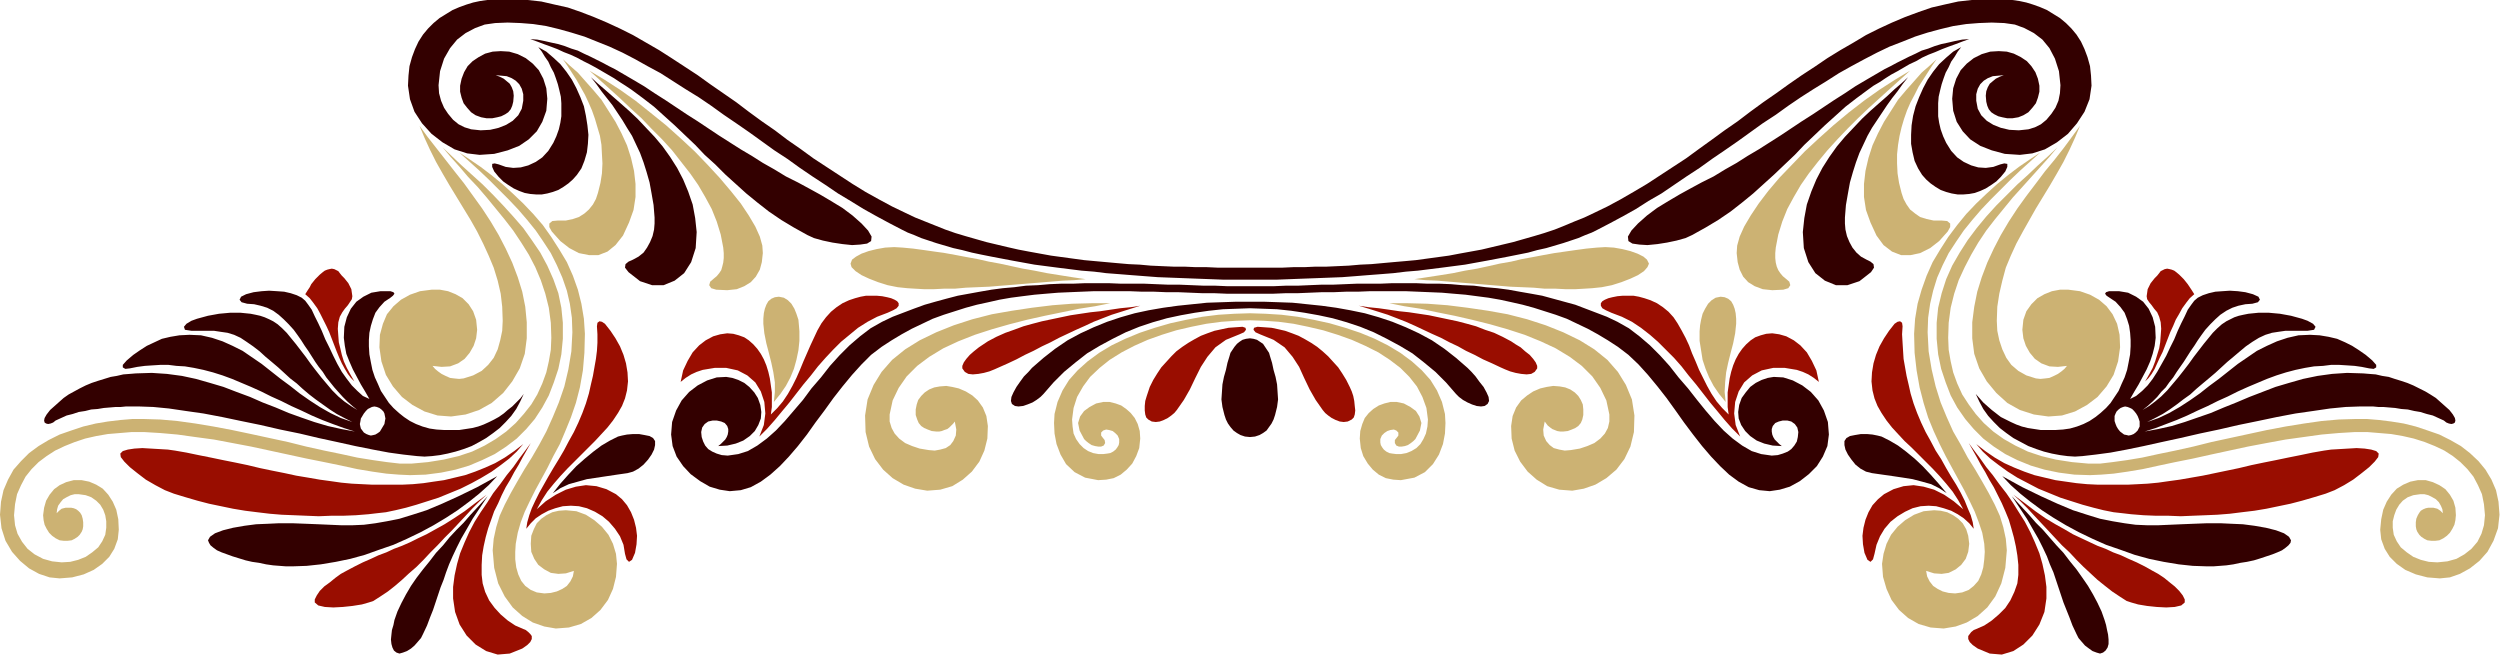
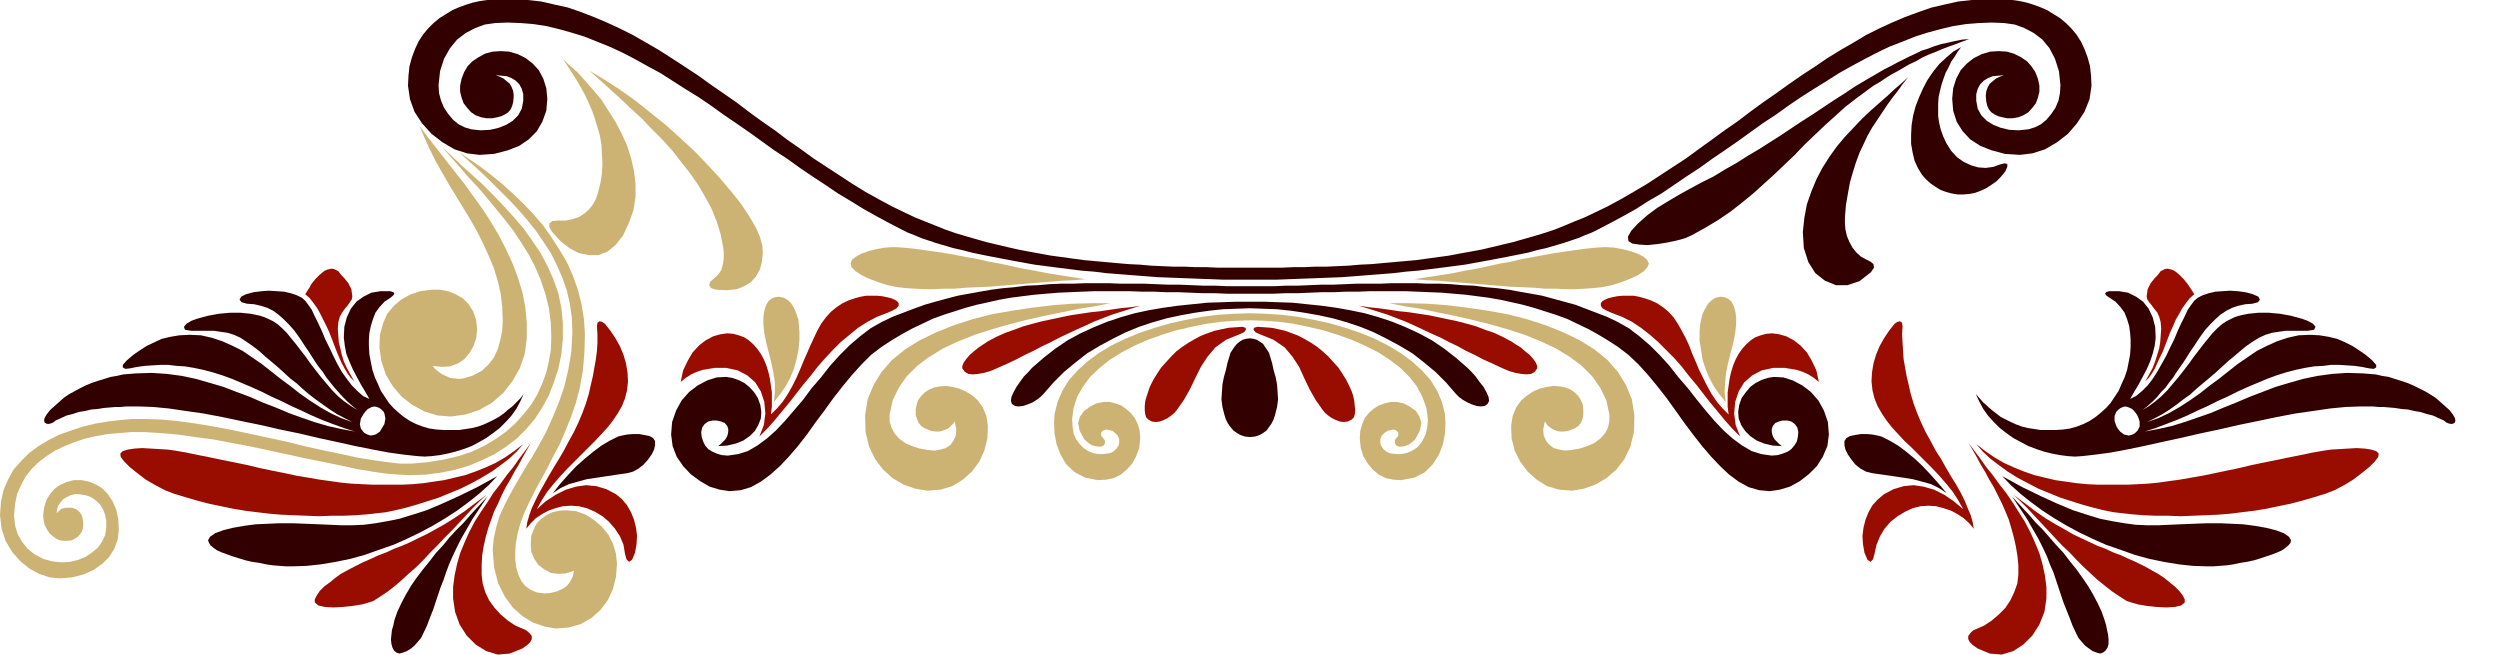
<svg xmlns="http://www.w3.org/2000/svg" xmlns:ns1="http://sodipodi.sourceforge.net/DTD/sodipodi-0.dtd" xmlns:ns2="http://www.inkscape.org/namespaces/inkscape" version="1.0" width="126.695mm" height="33.198mm" id="svg33" ns1:docname="BBL00191.WMF">
  <ns1:namedview pagecolor="#ffffff" bordercolor="#666666" borderopacity="1" objecttolerance="10" gridtolerance="10" guidetolerance="10" ns2:pageopacity="0" ns2:pageshadow="2" ns2:window-width="640" ns2:window-height="480" id="namedview35" />
  <defs id="defs3">
    <pattern id="WMFhbasepattern" patternUnits="userSpaceOnUse" width="6" height="6" x="0" y="0" />
  </defs>
  <path style="fill:#990d00;fill-rule:evenodd;fill-opacity:1;stroke:none;" d="  M 102.816,97.536   L 104.544,96   L 106.464,94.752   L 108.384,93.792   L 110.304,93.216   L 112.224,92.928   L 114.24,93.12   L 116.16,93.696   L 117.984,94.656   L 119.136,95.616   L 120.096,96.768   L 120.864,98.112   L 121.44,99.552   L 121.824,101.088   L 122.016,102.624   L 121.92,104.256   L 121.632,105.888   L 121.056,107.232   L 120.48,107.616   L 120,107.136   L 119.712,106.08   L 119.424,104.352   L 118.752,102.72   L 117.792,101.28   L 116.64,99.936   L 115.392,98.88   L 113.952,98.016   L 112.416,97.344   L 110.88,96.96   L 109.344,96.864   L 107.808,96.96   L 106.368,97.344   L 105.024,97.824   L 103.776,98.496   L 102.624,99.264   L 101.664,100.224   L 100.8,101.28   L 100.992,100.032   L 101.376,98.688   L 101.856,97.344   L 102.528,95.904   L 103.296,94.368   L 104.16,92.832   L 105.024,91.296   L 105.984,89.664   L 107.04,87.936   L 108,86.304   L 108.96,84.48   L 109.92,82.752   L 110.784,80.928   L 111.552,79.104   L 112.224,77.28   L 112.8,75.36   L 113.184,73.632   L 113.568,72   L 113.856,70.368   L 114.144,68.736   L 114.336,67.2   L 114.432,65.664   L 114.432,64.032   L 114.336,62.496   L 114.432,61.824   L 114.816,61.536   L 115.296,61.632   L 115.872,62.016   L 116.928,63.36   L 117.888,64.8   L 118.752,66.336   L 119.424,67.968   L 119.904,69.6   L 120.192,71.328   L 120.288,73.056   L 120.096,74.784   L 119.712,76.32   L 119.136,77.76   L 118.368,79.104   L 117.408,80.544   L 116.352,81.888   L 115.2,83.136   L 113.952,84.48   L 112.704,85.728   L 111.36,87.072   L 110.016,88.416   L 108.672,89.76   L 107.328,91.2   L 106.08,92.64   L 104.832,94.176   L 103.776,95.808   L 102.816,97.536  z    M 101.664,84.864   L 100.608,86.304   L 99.456,87.84   L 98.304,89.472   L 97.056,91.008   L 95.808,92.736   L 94.464,94.464   L 93.312,96.288   L 92.064,98.112   L 90.912,99.936   L 89.856,101.952   L 88.992,103.872   L 88.128,105.984   L 87.552,108   L 87.072,110.208   L 86.784,112.416   L 86.784,114.624   L 87.168,117.216   L 88.032,119.616   L 89.376,121.728   L 91.104,123.456   L 93.12,124.704   L 95.328,125.376   L 97.632,125.184   L 100.032,124.224   L 100.992,123.552   L 101.568,122.976   L 101.856,122.4   L 101.856,121.824   L 101.568,121.44   L 101.184,121.056   L 100.704,120.672   L 100.224,120.48   L 98.688,119.808   L 97.248,118.848   L 95.904,117.696   L 94.752,116.448   L 93.696,115.008   L 92.928,113.376   L 92.448,111.744   L 92.256,110.112   L 92.256,108.192   L 92.352,106.368   L 92.64,104.64   L 93.024,102.912   L 93.504,101.184   L 94.08,99.552   L 94.656,97.92   L 95.424,96.384   L 96.096,94.848   L 96.864,93.312   L 97.728,91.872   L 98.496,90.432   L 99.36,88.992   L 100.128,87.552   L 100.896,86.208   L 101.664,84.864  z    M 60.288,115.392   L 60.288,114.816   L 60.672,114.048   L 61.248,113.184   L 62.112,112.32   L 63.168,111.552   L 64.224,110.688   L 65.28,109.92   L 66.336,109.344   L 67.968,108.48   L 69.504,107.712   L 71.04,107.04   L 72.48,106.368   L 74.016,105.792   L 75.456,105.12   L 76.992,104.544   L 78.528,103.872   L 80.064,103.104   L 81.696,102.336   L 83.424,101.376   L 85.152,100.416   L 86.976,99.264   L 88.992,97.92   L 91.008,96.384   L 93.216,94.752   L 91.872,96   L 90.528,97.344   L 89.28,98.688   L 87.936,100.128   L 86.592,101.568   L 85.152,103.008   L 83.808,104.448   L 82.464,105.792   L 81.12,107.232   L 79.776,108.576   L 78.336,109.824   L 76.992,111.072   L 75.648,112.224   L 74.304,113.28   L 72.864,114.24   L 71.52,115.104   L 70.656,115.392   L 69.312,115.776   L 67.488,116.064   L 65.664,116.256   L 63.84,116.352   L 62.208,116.256   L 60.96,115.968   L 60.288,115.392  z    M 100.224,85.056   L 98.496,86.4   L 96.672,87.648   L 94.848,88.704   L 92.928,89.568   L 91.008,90.336   L 89.088,91.008   L 87.072,91.488   L 85.056,91.968   L 83.04,92.256   L 81.12,92.544   L 79.104,92.736   L 77.088,92.832   L 75.072,92.832   L 73.152,92.832   L 71.232,92.832   L 69.312,92.736   L 67.392,92.64   L 65.376,92.448   L 63.36,92.16   L 61.248,91.872   L 59.04,91.488   L 56.736,91.104   L 54.528,90.624   L 52.128,90.144   L 49.824,89.664   L 47.424,89.088   L 45.12,88.608   L 42.72,88.128   L 40.416,87.648   L 38.016,87.168   L 35.712,86.688   L 33.504,86.304   L 32.16,86.112   L 30.528,86.016   L 28.896,85.92   L 27.264,85.824   L 25.728,85.92   L 24.48,86.112   L 23.52,86.4   L 23.04,86.88   L 23.136,87.552   L 23.808,88.416   L 24.864,89.472   L 26.304,90.624   L 27.936,91.872   L 29.76,92.928   L 31.584,93.888   L 33.312,94.56   L 35.52,95.232   L 37.824,95.904   L 40.032,96.48   L 42.336,96.96   L 44.64,97.44   L 46.944,97.824   L 49.248,98.112   L 51.648,98.4   L 53.952,98.592   L 56.352,98.688   L 58.656,98.784   L 61.056,98.88   L 63.456,98.784   L 65.76,98.784   L 68.16,98.688   L 70.56,98.496   L 72.192,98.304   L 73.92,98.112   L 75.744,97.728   L 77.76,97.248   L 79.776,96.672   L 81.888,96   L 84,95.328   L 86.112,94.464   L 88.224,93.6   L 90.336,92.544   L 92.256,91.488   L 94.176,90.336   L 95.904,89.088   L 97.536,87.84   L 98.976,86.496   L 100.224,85.056  z    M 67.872,73.056   L 67.2,72.384   L 66.624,71.616   L 66.048,70.656   L 65.472,69.6   L 64.992,68.544   L 64.512,67.392   L 64.032,66.144   L 63.552,64.896   L 63.072,63.648   L 62.496,62.4   L 61.92,61.248   L 61.344,60.096   L 60.768,59.04   L 60,57.984   L 59.328,57.12   L 58.464,56.352   L 58.944,55.584   L 59.328,55.008   L 59.616,54.432   L 60,53.952   L 60.384,53.472   L 60.768,53.088   L 61.248,52.608   L 61.824,52.128   L 62.208,51.84   L 62.688,51.648   L 63.072,51.552   L 63.552,51.456   L 64.032,51.552   L 64.416,51.744   L 64.8,51.936   L 65.088,52.32   L 65.472,52.8   L 65.952,53.28   L 66.336,53.76   L 66.72,54.24   L 67.008,54.816   L 67.296,55.392   L 67.392,56.064   L 67.488,56.736   L 67.392,57.312   L 67.008,57.888   L 66.624,58.464   L 66.048,59.136   L 65.568,59.808   L 65.088,60.672   L 64.8,61.728   L 64.704,62.976   L 64.8,64.32   L 64.896,65.568   L 65.184,66.72   L 65.472,67.968   L 65.856,69.216   L 66.432,70.464   L 67.104,71.712   L 67.872,73.056  z   " id="path5" />
  <path style="fill:#990d00;fill-rule:evenodd;fill-opacity:1;stroke:none;" d="  M 376.032,97.536   L 374.208,96   L 372.384,94.752   L 370.464,93.792   L 368.448,93.216   L 366.528,92.928   L 364.608,93.12   L 362.688,93.696   L 360.864,94.656   L 359.712,95.616   L 358.656,96.768   L 357.888,98.112   L 357.312,99.552   L 356.928,101.088   L 356.736,102.624   L 356.832,104.256   L 357.12,105.888   L 357.696,107.232   L 358.272,107.616   L 358.752,107.136   L 359.04,106.08   L 359.424,104.352   L 360.096,102.72   L 360.96,101.28   L 362.112,99.936   L 363.456,98.88   L 364.896,98.016   L 366.336,97.344   L 367.872,96.96   L 369.408,96.864   L 370.848,96.96   L 372.288,97.344   L 373.728,97.824   L 374.976,98.496   L 376.128,99.264   L 377.184,100.224   L 378.048,101.28   L 377.856,100.032   L 377.472,98.688   L 376.896,97.344   L 376.32,95.904   L 375.552,94.368   L 374.688,92.832   L 373.728,91.296   L 372.768,89.664   L 371.808,87.936   L 370.752,86.304   L 369.792,84.48   L 368.832,82.752   L 367.968,80.928   L 367.2,79.104   L 366.528,77.28   L 365.952,75.36   L 365.568,73.632   L 365.184,72   L 364.896,70.368   L 364.608,68.736   L 364.512,67.2   L 364.416,65.664   L 364.32,64.032   L 364.416,62.496   L 364.32,61.824   L 363.936,61.536   L 363.456,61.632   L 362.88,62.016   L 361.824,63.36   L 360.864,64.8   L 360,66.336   L 359.328,67.968   L 358.848,69.6   L 358.56,71.328   L 358.464,73.056   L 358.656,74.784   L 359.04,76.32   L 359.616,77.76   L 360.384,79.104   L 361.344,80.544   L 362.4,81.888   L 363.552,83.136   L 364.8,84.48   L 366.144,85.728   L 367.488,87.072   L 368.832,88.416   L 370.176,89.76   L 371.52,91.2   L 372.768,92.64   L 374.016,94.176   L 375.072,95.808   L 376.032,97.536  z    M 377.088,84.864   L 378.144,86.304   L 379.296,87.84   L 380.448,89.472   L 381.696,91.008   L 382.944,92.736   L 384.288,94.464   L 385.536,96.288   L 386.688,98.112   L 387.84,99.936   L 388.896,101.952   L 389.76,103.872   L 390.624,105.984   L 391.2,108   L 391.68,110.208   L 391.968,112.416   L 391.968,114.624   L 391.584,117.216   L 390.624,119.616   L 389.28,121.728   L 387.552,123.456   L 385.632,124.704   L 383.424,125.376   L 381.12,125.184   L 378.816,124.224   L 377.856,123.552   L 377.28,122.976   L 376.992,122.4   L 376.992,121.824   L 377.28,121.44   L 377.568,121.056   L 378.048,120.672   L 378.528,120.48   L 380.064,119.808   L 381.504,118.848   L 382.848,117.696   L 384.096,116.448   L 385.056,115.008   L 385.824,113.376   L 386.4,111.744   L 386.592,110.112   L 386.592,108.192   L 386.4,106.368   L 386.112,104.64   L 385.728,102.912   L 385.248,101.184   L 384.768,99.552   L 384.096,97.92   L 383.424,96.384   L 382.656,94.848   L 381.888,93.312   L 381.024,91.872   L 380.256,90.432   L 379.392,88.992   L 378.624,87.552   L 377.856,86.208   L 377.088,84.864  z    M 418.464,115.392   L 418.464,114.816   L 418.08,114.048   L 417.408,113.184   L 416.544,112.32   L 415.584,111.552   L 414.528,110.688   L 413.376,109.92   L 412.32,109.344   L 410.784,108.48   L 409.248,107.712   L 407.712,107.04   L 406.272,106.368   L 404.736,105.792   L 403.296,105.12   L 401.76,104.544   L 400.32,103.872   L 398.688,103.104   L 397.056,102.336   L 395.424,101.376   L 393.696,100.416   L 391.776,99.264   L 389.856,97.92   L 387.84,96.384   L 385.632,94.752   L 386.976,96   L 388.32,97.344   L 389.568,98.688   L 390.912,100.128   L 392.256,101.568   L 393.6,103.008   L 394.944,104.448   L 396.384,105.792   L 397.728,107.232   L 399.072,108.576   L 400.416,109.824   L 401.76,111.072   L 403.2,112.224   L 404.544,113.28   L 405.984,114.24   L 407.328,115.104   L 408.192,115.392   L 409.536,115.776   L 411.264,116.064   L 413.088,116.256   L 414.912,116.352   L 416.544,116.256   L 417.792,115.968   L 418.464,115.392  z    M 378.528,85.056   L 380.256,86.4   L 382.08,87.648   L 383.904,88.704   L 385.824,89.568   L 387.744,90.336   L 389.664,91.008   L 391.68,91.488   L 393.696,91.968   L 395.712,92.256   L 397.728,92.544   L 399.744,92.736   L 401.76,92.832   L 403.68,92.832   L 405.696,92.832   L 407.616,92.832   L 409.536,92.736   L 411.36,92.64   L 413.376,92.448   L 415.392,92.16   L 417.504,91.872   L 419.712,91.488   L 421.92,91.104   L 424.224,90.624   L 426.528,90.144   L 428.832,89.664   L 431.232,89.088   L 433.536,88.608   L 435.936,88.128   L 438.24,87.648   L 440.64,87.168   L 442.944,86.688   L 445.152,86.304   L 446.496,86.112   L 448.128,86.016   L 449.76,85.92   L 451.392,85.824   L 452.928,85.92   L 454.176,86.112   L 455.136,86.4   L 455.616,86.88   L 455.52,87.552   L 454.848,88.416   L 453.792,89.472   L 452.352,90.624   L 450.72,91.872   L 448.992,92.928   L 447.168,93.888   L 445.44,94.56   L 443.232,95.232   L 440.928,95.904   L 438.72,96.48   L 436.416,96.96   L 434.112,97.44   L 431.808,97.824   L 429.408,98.112   L 427.104,98.4   L 424.704,98.592   L 422.4,98.688   L 420,98.784   L 417.696,98.88   L 415.296,98.784   L 412.896,98.784   L 410.592,98.688   L 408.192,98.496   L 406.56,98.304   L 404.832,98.112   L 402.912,97.728   L 400.992,97.248   L 398.88,96.672   L 396.768,96   L 394.656,95.328   L 392.544,94.464   L 390.432,93.6   L 388.416,92.544   L 386.4,91.488   L 384.576,90.336   L 382.848,89.088   L 381.216,87.84   L 379.776,86.496   L 378.528,85.056  z    M 410.88,73.056   L 411.552,72.384   L 412.128,71.616   L 412.704,70.656   L 413.184,69.6   L 413.664,68.544   L 414.24,67.392   L 414.72,66.144   L 415.2,64.896   L 415.68,63.648   L 416.256,62.4   L 416.736,61.248   L 417.408,60.096   L 417.984,59.04   L 418.752,57.984   L 419.424,57.12   L 420.288,56.352   L 419.808,55.584   L 419.424,55.008   L 419.04,54.432   L 418.656,53.952   L 418.272,53.472   L 417.888,53.088   L 417.408,52.608   L 416.832,52.128   L 416.448,51.84   L 415.968,51.648   L 415.584,51.552   L 415.104,51.456   L 414.624,51.552   L 414.24,51.744   L 413.856,51.936   L 413.568,52.32   L 413.184,52.8   L 412.704,53.28   L 412.32,53.76   L 411.936,54.24   L 411.648,54.816   L 411.36,55.392   L 411.264,56.064   L 411.168,56.736   L 411.264,57.312   L 411.648,57.888   L 412.128,58.464   L 412.608,59.136   L 413.184,59.808   L 413.568,60.672   L 413.856,61.728   L 413.952,62.976   L 413.856,64.32   L 413.76,65.568   L 413.568,66.72   L 413.184,67.968   L 412.8,69.216   L 412.32,70.464   L 411.648,71.712   L 410.88,73.056  z   " id="path7" />
  <path style="fill:#990d00;fill-rule:evenodd;fill-opacity:1;stroke:none;" d="  M 333.312,83.616   L 331.776,82.08   L 330.336,80.448   L 328.992,78.816   L 327.552,77.088   L 326.208,75.36   L 324.864,73.632   L 323.424,71.904   L 322.08,70.176   L 320.64,68.544   L 319.104,67.008   L 317.568,65.472   L 316.032,64.128   L 314.304,62.784   L 312.576,61.632   L 310.656,60.672   L 308.64,59.904   L 307.584,59.424   L 306.912,59.04   L 306.624,58.56   L 306.624,58.08   L 306.912,57.696   L 307.392,57.408   L 308.064,57.12   L 308.832,56.928   L 309.792,56.736   L 310.848,56.64   L 311.808,56.64   L 312.864,56.64   L 313.92,56.832   L 314.976,57.12   L 316.128,57.504   L 317.376,58.08   L 318.528,58.848   L 319.584,59.712   L 320.544,60.768   L 321.312,61.92   L 322.08,63.264   L 322.848,64.704   L 323.52,66.144   L 324.096,67.68   L 324.768,69.216   L 325.44,70.848   L 326.208,72.384   L 326.976,73.92   L 327.84,75.456   L 328.8,76.896   L 329.856,78.144   L 331.104,79.392   L 330.912,77.952   L 330.912,76.608   L 330.912,75.168   L 331.104,73.824   L 331.296,72.48   L 331.584,71.232   L 331.968,69.984   L 332.448,68.832   L 333.024,67.776   L 333.696,66.816   L 334.464,65.952   L 335.328,65.184   L 336.192,64.608   L 337.248,64.224   L 338.304,63.936   L 339.456,63.84   L 340.8,64.032   L 342.144,64.416   L 343.584,65.184   L 344.832,66.144   L 346.08,67.488   L 347.04,69.12   L 347.904,70.944   L 348.384,73.152   L 347.424,72.384   L 346.368,71.712   L 345.312,71.232   L 344.16,70.848   L 343.008,70.656   L 341.856,70.464   L 340.704,70.464   L 339.648,70.464   L 337.44,70.944   L 335.616,71.904   L 334.08,73.248   L 333.024,74.976   L 332.352,76.992   L 332.16,79.2   L 332.448,81.408   L 333.312,83.616  z    M 260.256,58.56   L 262.176,58.848   L 264.096,59.04   L 266.112,59.328   L 268.032,59.616   L 269.856,59.808   L 271.776,60.096   L 273.696,60.384   L 275.52,60.768   L 277.344,61.152   L 279.168,61.536   L 280.992,62.016   L 282.72,62.496   L 284.448,63.168   L 286.176,63.744   L 287.808,64.512   L 289.44,65.376   L 290.304,65.952   L 291.264,66.528   L 292.128,67.296   L 292.992,67.968   L 293.664,68.736   L 294.144,69.408   L 294.432,70.08   L 294.432,70.56   L 293.952,71.232   L 293.28,71.616   L 292.416,71.712   L 291.36,71.616   L 290.304,71.424   L 289.248,71.136   L 288.288,70.752   L 287.424,70.368   L 285.792,69.6   L 284.064,68.832   L 282.432,67.968   L 280.8,67.2   L 279.264,66.336   L 277.632,65.568   L 276,64.704   L 274.272,63.936   L 272.64,63.168   L 271.008,62.4   L 269.28,61.632   L 267.552,60.96   L 265.824,60.288   L 264,59.712   L 262.176,59.136   L 260.256,58.56  z    M 240.864,62.592   L 242.208,62.688   L 243.552,62.784   L 244.896,63.072   L 246.144,63.36   L 247.488,63.84   L 248.736,64.32   L 249.984,64.992   L 251.136,65.664   L 252.288,66.432   L 253.344,67.296   L 254.4,68.256   L 255.36,69.312   L 256.32,70.368   L 257.088,71.52   L 257.856,72.768   L 258.528,74.112   L 258.912,74.976   L 259.2,75.84   L 259.392,76.8   L 259.488,77.76   L 259.584,78.624   L 259.488,79.392   L 259.296,79.968   L 258.912,80.352   L 258.144,80.736   L 257.376,80.832   L 256.608,80.736   L 255.84,80.448   L 255.072,80.064   L 254.4,79.584   L 253.824,79.104   L 253.344,78.528   L 252,76.608   L 250.848,74.592   L 249.792,72.384   L 248.832,70.272   L 247.584,68.352   L 246.048,66.528   L 243.936,65.088   L 241.344,64.032   L 240.48,63.648   L 240.096,63.168   L 240.192,62.784   L 240.864,62.592  z    M 237.984,62.592   L 236.64,62.688   L 235.296,62.784   L 233.952,63.072   L 232.608,63.36   L 231.264,63.84   L 230.016,64.32   L 228.768,64.992   L 227.616,65.664   L 226.464,66.432   L 225.312,67.296   L 224.352,68.256   L 223.392,69.312   L 222.432,70.368   L 221.664,71.52   L 220.896,72.768   L 220.224,74.112   L 219.936,74.976   L 219.648,75.84   L 219.36,76.8   L 219.264,77.76   L 219.264,78.624   L 219.36,79.392   L 219.552,79.968   L 219.936,80.352   L 220.608,80.736   L 221.376,80.832   L 222.144,80.736   L 222.912,80.448   L 223.68,80.064   L 224.352,79.584   L 224.928,79.104   L 225.408,78.528   L 226.752,76.608   L 227.904,74.592   L 228.96,72.384   L 230.016,70.272   L 231.264,68.352   L 232.8,66.528   L 234.816,65.088   L 237.408,64.032   L 238.272,63.648   L 238.656,63.168   L 238.56,62.784   L 237.984,62.592  z    M 218.4,58.56   L 216.48,58.848   L 214.56,59.04   L 212.64,59.328   L 210.72,59.616   L 208.896,59.808   L 206.976,60.096   L 205.056,60.384   L 203.232,60.768   L 201.408,61.152   L 199.584,61.536   L 197.76,62.016   L 196.032,62.496   L 194.208,63.168   L 192.576,63.744   L 190.848,64.512   L 189.216,65.376   L 188.352,65.952   L 187.488,66.528   L 186.528,67.296   L 185.76,67.968   L 185.088,68.736   L 184.608,69.408   L 184.32,70.08   L 184.32,70.56   L 184.8,71.232   L 185.472,71.616   L 186.336,71.712   L 187.392,71.616   L 188.448,71.424   L 189.504,71.136   L 190.464,70.752   L 191.328,70.368   L 193.056,69.6   L 194.688,68.832   L 196.32,67.968   L 197.952,67.2   L 199.584,66.336   L 201.216,65.568   L 202.848,64.704   L 204.48,63.936   L 206.112,63.168   L 207.84,62.4   L 209.472,61.632   L 211.2,60.96   L 212.928,60.288   L 214.752,59.712   L 216.576,59.136   L 218.4,58.56  z    M 145.44,83.616   L 146.976,82.08   L 148.416,80.448   L 149.76,78.816   L 151.2,77.088   L 152.544,75.36   L 153.888,73.632   L 155.328,71.904   L 156.672,70.176   L 158.112,68.544   L 159.552,67.008   L 161.088,65.472   L 162.72,64.128   L 164.352,62.784   L 166.176,61.632   L 168,60.672   L 170.016,59.904   L 171.072,59.424   L 171.744,59.04   L 172.128,58.56   L 172.128,58.08   L 171.84,57.696   L 171.36,57.408   L 170.688,57.12   L 169.92,56.928   L 168.96,56.736   L 167.904,56.64   L 166.944,56.64   L 165.888,56.64   L 164.832,56.832   L 163.776,57.12   L 162.624,57.504   L 161.376,58.08   L 160.224,58.848   L 159.168,59.712   L 158.208,60.768   L 157.344,61.92   L 156.576,63.264   L 155.904,64.704   L 155.232,66.144   L 154.56,67.68   L 153.888,69.216   L 153.216,70.848   L 152.544,72.384   L 151.776,73.92   L 150.912,75.456   L 149.952,76.896   L 148.896,78.144   L 147.648,79.392   L 147.84,77.952   L 147.84,76.608   L 147.84,75.168   L 147.648,73.824   L 147.456,72.48   L 147.168,71.232   L 146.784,69.984   L 146.304,68.832   L 145.728,67.776   L 145.056,66.816   L 144.288,65.952   L 143.424,65.184   L 142.56,64.608   L 141.504,64.224   L 140.448,63.936   L 139.296,63.84   L 137.952,64.032   L 136.608,64.416   L 135.168,65.184   L 133.92,66.144   L 132.672,67.488   L 131.712,69.12   L 130.848,70.944   L 130.368,73.152   L 131.328,72.384   L 132.384,71.712   L 133.44,71.232   L 134.592,70.848   L 135.744,70.656   L 136.896,70.464   L 138.048,70.464   L 139.104,70.464   L 141.312,70.944   L 143.136,71.904   L 144.672,73.248   L 145.728,74.976   L 146.4,76.992   L 146.592,79.2   L 146.304,81.408   L 145.44,83.616  z   " id="path9" />
  <path style="fill:#ccb273;fill-rule:evenodd;fill-opacity:1;stroke:none;" d="  M 109.92,109.344   L 109.728,110.4   L 109.248,111.36   L 108.576,112.224   L 107.712,112.8   L 106.656,113.28   L 105.504,113.568   L 104.256,113.664   L 102.816,113.472   L 101.664,112.992   L 100.608,112.224   L 99.84,111.264   L 99.264,110.016   L 98.88,108.672   L 98.688,107.136   L 98.688,105.696   L 98.784,104.16   L 99.168,102.048   L 99.744,100.032   L 100.512,98.016   L 101.472,96   L 102.528,93.888   L 103.68,91.776   L 104.832,89.664   L 105.984,87.36   L 107.232,85.056   L 108.288,82.56   L 109.344,79.968   L 110.304,77.184   L 111.072,74.208   L 111.648,70.944   L 111.936,67.584   L 112.032,63.936   L 111.84,61.056   L 111.36,58.176   L 110.688,55.488   L 109.728,52.8   L 108.576,50.208   L 107.136,47.808   L 105.6,45.408   L 103.968,43.104   L 102.144,40.992   L 100.224,38.976   L 98.208,37.056   L 96.192,35.232   L 94.08,33.504   L 92.064,31.968   L 89.952,30.528   L 87.936,29.184   L 89.856,30.912   L 91.776,32.64   L 93.696,34.464   L 95.52,36.288   L 97.44,38.208   L 99.264,40.128   L 100.992,42.144   L 102.624,44.16   L 104.064,46.272   L 105.504,48.48   L 106.656,50.784   L 107.712,53.184   L 108.576,55.68   L 109.152,58.176   L 109.536,60.864   L 109.632,63.648   L 109.44,67.296   L 108.864,70.752   L 108.096,74.016   L 107.04,77.088   L 105.888,79.872   L 104.64,82.656   L 103.296,85.152   L 101.856,87.648   L 100.416,89.952   L 99.072,92.256   L 97.824,94.464   L 96.672,96.672   L 95.712,98.784   L 95.04,100.992   L 94.56,103.2   L 94.368,105.408   L 94.656,108.768   L 95.424,111.744   L 96.672,114.24   L 98.208,116.352   L 100.032,117.984   L 102.048,119.232   L 104.256,120   L 106.464,120.384   L 108.96,120.192   L 111.264,119.52   L 113.28,118.368   L 115.008,116.832   L 116.448,114.912   L 117.408,112.8   L 117.984,110.496   L 118.176,108   L 117.984,106.08   L 117.408,104.16   L 116.544,102.432   L 115.296,100.896   L 113.856,99.648   L 112.224,98.592   L 110.4,97.92   L 108.384,97.728   L 107.04,97.824   L 105.792,98.112   L 104.64,98.688   L 103.68,99.36   L 102.816,100.224   L 102.24,101.376   L 101.76,102.624   L 101.664,104.16   L 101.76,105.696   L 102.336,107.04   L 103.104,108.192   L 104.256,109.056   L 105.504,109.728   L 106.944,109.92   L 108.384,109.824   L 109.92,109.344  z    M 10.848,98.304   L 11.328,97.824   L 11.808,97.44   L 12.576,97.248   L 13.632,97.248   L 14.112,97.344   L 14.592,97.536   L 14.976,97.824   L 15.36,98.208   L 15.648,98.688   L 15.84,99.36   L 15.936,100.032   L 15.936,100.8   L 15.84,101.376   L 15.648,101.856   L 15.264,102.432   L 14.88,102.816   L 14.304,103.2   L 13.728,103.488   L 12.96,103.584   L 12.192,103.584   L 11.424,103.488   L 10.656,103.104   L 9.984,102.624   L 9.408,102.048   L 8.928,101.28   L 8.544,100.512   L 8.352,99.648   L 8.256,98.688   L 8.448,97.248   L 8.832,95.904   L 9.504,94.752   L 10.368,93.696   L 11.424,92.928   L 12.672,92.352   L 14.112,91.968   L 15.648,91.968   L 17.088,92.256   L 18.432,92.832   L 19.68,93.6   L 20.736,94.752   L 21.6,96.096   L 22.272,97.632   L 22.656,99.456   L 22.752,101.472   L 22.56,103.296   L 21.888,105.12   L 20.928,106.656   L 19.584,108   L 17.952,109.152   L 16.032,110.016   L 13.824,110.592   L 11.424,110.784   L 9.504,110.592   L 7.488,109.92   L 5.568,108.864   L 3.84,107.424   L 2.304,105.696   L 1.056,103.584   L 0.288,101.184   L 0,98.592   L 0.192,96.096   L 0.672,93.888   L 1.536,91.872   L 2.592,89.952   L 4.032,88.32   L 5.568,86.784   L 7.392,85.44   L 9.312,84.288   L 11.424,83.232   L 13.632,82.464   L 15.936,81.696   L 18.336,81.12   L 20.64,80.736   L 23.04,80.448   L 25.344,80.256   L 27.552,80.256   L 30.72,80.352   L 33.984,80.64   L 37.44,81.12   L 40.896,81.696   L 44.448,82.368   L 48.096,83.136   L 51.648,83.904   L 55.2,84.672   L 58.656,85.536   L 62.112,86.304   L 65.376,86.976   L 68.448,87.648   L 71.424,88.128   L 74.112,88.512   L 76.608,88.8   L 78.816,88.8   L 81.984,88.512   L 84.96,88.032   L 87.84,87.36   L 90.432,86.496   L 92.832,85.344   L 94.944,84.096   L 96.96,82.656   L 98.784,81.024   L 100.32,79.296   L 101.76,77.472   L 102.912,75.552   L 103.872,73.44   L 104.64,71.328   L 105.12,69.216   L 105.504,67.008   L 105.6,64.704   L 105.504,61.824   L 105.12,58.944   L 104.448,56.256   L 103.584,53.664   L 102.528,51.168   L 101.28,48.768   L 99.84,46.464   L 98.304,44.16   L 96.672,42.048   L 94.944,39.936   L 93.216,37.824   L 91.488,35.808   L 89.664,33.888   L 88.032,31.968   L 86.304,30.048   L 84.768,28.224   L 86.592,29.952   L 88.416,31.68   L 90.432,33.504   L 92.448,35.328   L 94.464,37.344   L 96.384,39.36   L 98.304,41.472   L 100.224,43.68   L 101.856,45.984   L 103.488,48.384   L 104.832,50.88   L 105.984,53.472   L 106.944,56.16   L 107.52,58.944   L 107.808,61.824   L 107.808,64.896   L 107.52,67.872   L 106.944,70.656   L 106.08,73.248   L 105.12,75.744   L 103.872,78.048   L 102.432,80.256   L 100.8,82.176   L 98.976,84   L 96.96,85.536   L 94.752,86.976   L 92.352,88.128   L 89.856,89.184   L 87.264,89.952   L 84.48,90.528   L 81.504,90.912   L 78.528,91.008   L 76.416,90.912   L 74.016,90.72   L 71.328,90.336   L 68.448,89.856   L 65.376,89.184   L 62.112,88.512   L 58.752,87.84   L 55.2,87.072   L 51.648,86.304   L 48.096,85.536   L 44.544,84.864   L 40.992,84.192   L 37.44,83.712   L 33.984,83.232   L 30.72,82.944   L 27.552,82.752   L 25.248,82.752   L 22.944,82.944   L 20.64,83.136   L 18.432,83.52   L 16.32,84   L 14.304,84.672   L 12.384,85.44   L 10.56,86.304   L 8.928,87.36   L 7.392,88.512   L 6.048,89.856   L 4.896,91.296   L 4.032,92.928   L 3.264,94.656   L 2.88,96.576   L 2.688,98.688   L 2.88,100.608   L 3.36,102.24   L 4.224,103.776   L 5.28,105.12   L 6.624,106.176   L 8.256,107.04   L 9.984,107.52   L 11.808,107.712   L 13.44,107.616   L 14.976,107.232   L 16.416,106.656   L 17.664,105.792   L 18.816,104.832   L 19.584,103.68   L 20.16,102.432   L 20.352,101.088   L 20.352,99.84   L 20.16,98.688   L 19.776,97.632   L 19.2,96.672   L 18.432,95.904   L 17.472,95.232   L 16.416,94.848   L 15.072,94.656   L 14.304,94.656   L 13.536,94.848   L 12.768,95.232   L 12.096,95.616   L 11.616,96.192   L 11.136,96.864   L 10.944,97.536   L 10.848,98.304  z    M 80.352,24.096   L 81.888,26.208   L 83.616,28.416   L 85.344,30.624   L 87.072,32.832   L 88.896,35.136   L 90.624,37.536   L 92.352,39.936   L 93.984,42.432   L 95.52,45.024   L 96.864,47.616   L 98.112,50.304   L 99.168,53.088   L 100.032,55.872   L 100.608,58.752   L 100.896,61.728   L 100.896,64.8   L 100.512,67.776   L 99.552,70.56   L 98.112,73.056   L 96.384,75.264   L 94.176,77.184   L 91.776,78.528   L 89.184,79.392   L 86.4,79.776   L 83.808,79.584   L 81.312,78.816   L 79.008,77.568   L 76.992,76.032   L 75.264,74.016   L 73.92,71.808   L 73.056,69.216   L 72.672,66.528   L 72.768,64.128   L 73.344,62.016   L 74.112,60.192   L 75.36,58.656   L 76.8,57.408   L 78.528,56.448   L 80.448,55.776   L 82.656,55.488   L 84.288,55.488   L 85.824,55.776   L 87.264,56.352   L 88.608,57.12   L 89.76,58.272   L 90.624,59.616   L 91.2,61.248   L 91.392,63.168   L 91.2,64.8   L 90.72,66.24   L 89.952,67.584   L 88.992,68.736   L 87.744,69.6   L 86.208,70.176   L 84.576,70.272   L 82.848,70.08   L 83.328,70.656   L 83.904,71.136   L 84.576,71.616   L 85.344,72   L 86.208,72.384   L 86.976,72.48   L 87.936,72.576   L 88.8,72.48   L 90.624,71.904   L 92.256,71.04   L 93.504,69.888   L 94.56,68.544   L 95.328,66.912   L 95.808,65.184   L 96.192,63.36   L 96.288,61.44   L 96.192,58.752   L 95.904,56.256   L 95.328,53.76   L 94.56,51.264   L 93.6,48.96   L 92.544,46.656   L 91.392,44.352   L 90.144,42.144   L 88.8,39.936   L 87.456,37.728   L 86.112,35.52   L 84.768,33.216   L 83.52,31.008   L 82.368,28.704   L 81.312,26.4   L 80.352,24.096  z   " id="path11" />
-   <path style="fill:#ccb273;fill-rule:evenodd;fill-opacity:1;stroke:none;" d="  M 368.928,109.344   L 369.12,110.4   L 369.6,111.36   L 370.272,112.224   L 371.136,112.8   L 372.096,113.28   L 373.248,113.568   L 374.496,113.664   L 375.84,113.472   L 377.088,112.992   L 378.048,112.224   L 378.912,111.264   L 379.488,110.016   L 379.872,108.672   L 380.064,107.136   L 380.16,105.696   L 380.064,104.16   L 379.68,102.048   L 379.008,100.032   L 378.24,98.016   L 377.28,96   L 376.224,93.888   L 375.072,91.776   L 373.92,89.664   L 372.672,87.36   L 371.52,85.056   L 370.368,82.56   L 369.312,79.968   L 368.448,77.184   L 367.68,74.208   L 367.104,70.944   L 366.72,67.584   L 366.624,63.936   L 366.816,61.056   L 367.296,58.176   L 368.064,55.488   L 369.024,52.8   L 370.176,50.208   L 371.616,47.808   L 373.152,45.408   L 374.88,43.104   L 376.608,40.992   L 378.528,38.976   L 380.544,37.056   L 382.56,35.232   L 384.672,33.504   L 386.688,31.968   L 388.8,30.528   L 390.816,29.184   L 388.896,30.912   L 386.976,32.64   L 385.056,34.464   L 383.232,36.288   L 381.312,38.208   L 379.488,40.128   L 377.76,42.144   L 376.128,44.16   L 374.688,46.272   L 373.248,48.48   L 372.096,50.784   L 371.04,53.184   L 370.272,55.68   L 369.696,58.176   L 369.312,60.864   L 369.216,63.648   L 369.408,67.296   L 369.984,70.752   L 370.752,74.016   L 371.712,77.088   L 372.864,79.872   L 374.112,82.656   L 375.552,85.152   L 376.896,87.648   L 378.336,89.952   L 379.68,92.256   L 380.928,94.464   L 382.08,96.672   L 383.04,98.784   L 383.712,100.992   L 384.192,103.2   L 384.384,105.408   L 384.096,108.768   L 383.328,111.744   L 382.176,114.24   L 380.64,116.352   L 378.816,117.984   L 376.704,119.232   L 374.592,120   L 372.288,120.384   L 369.792,120.192   L 367.488,119.52   L 365.472,118.368   L 363.744,116.832   L 362.304,114.912   L 361.344,112.8   L 360.672,110.496   L 360.48,108   L 360.768,106.08   L 361.344,104.16   L 362.208,102.432   L 363.456,100.896   L 364.896,99.648   L 366.624,98.592   L 368.448,97.92   L 370.464,97.728   L 371.712,97.824   L 372.96,98.112   L 374.112,98.688   L 375.072,99.36   L 375.936,100.224   L 376.608,101.376   L 376.992,102.624   L 377.184,104.16   L 376.992,105.696   L 376.512,107.04   L 375.648,108.192   L 374.592,109.056   L 373.248,109.728   L 371.904,109.92   L 370.464,109.824   L 368.928,109.344  z    M 467.904,98.304   L 467.424,97.824   L 466.848,97.44   L 466.08,97.248   L 465.12,97.248   L 464.64,97.344   L 464.16,97.536   L 463.68,97.824   L 463.392,98.208   L 463.104,98.688   L 462.816,99.36   L 462.72,100.032   L 462.72,100.8   L 462.816,101.376   L 463.008,101.856   L 463.392,102.432   L 463.776,102.816   L 464.352,103.2   L 464.928,103.488   L 465.696,103.584   L 466.464,103.584   L 467.232,103.488   L 468,103.104   L 468.672,102.624   L 469.248,102.048   L 469.728,101.28   L 470.112,100.512   L 470.304,99.648   L 470.4,98.688   L 470.304,97.248   L 469.92,95.904   L 469.248,94.752   L 468.384,93.696   L 467.232,92.928   L 465.984,92.352   L 464.64,91.968   L 463.104,91.968   L 461.664,92.256   L 460.32,92.832   L 459.072,93.6   L 458.016,94.752   L 457.152,96.096   L 456.48,97.632   L 456.096,99.456   L 455.904,101.472   L 456.096,103.296   L 456.768,105.12   L 457.728,106.656   L 459.072,108   L 460.704,109.152   L 462.72,110.016   L 464.928,110.592   L 467.328,110.784   L 469.248,110.592   L 471.168,109.92   L 473.088,108.864   L 474.912,107.424   L 476.448,105.696   L 477.6,103.584   L 478.464,101.184   L 478.752,98.592   L 478.56,96.096   L 478.08,93.888   L 477.216,91.872   L 476.064,89.952   L 474.72,88.32   L 473.088,86.784   L 471.36,85.44   L 469.344,84.288   L 467.232,83.232   L 465.024,82.464   L 462.72,81.696   L 460.416,81.12   L 458.016,80.736   L 455.712,80.448   L 453.408,80.256   L 451.104,80.256   L 447.936,80.352   L 444.672,80.64   L 441.312,81.12   L 437.76,81.696   L 434.208,82.368   L 430.656,83.136   L 427.104,83.904   L 423.552,84.672   L 420.096,85.536   L 416.64,86.304   L 413.376,86.976   L 410.304,87.648   L 407.424,88.128   L 404.64,88.512   L 402.24,88.8   L 400.032,88.8   L 396.864,88.512   L 393.792,88.032   L 391.008,87.36   L 388.416,86.496   L 386.016,85.344   L 383.808,84.096   L 381.792,82.656   L 379.968,81.024   L 378.432,79.296   L 377.088,77.472   L 375.84,75.552   L 374.88,73.44   L 374.112,71.328   L 373.632,69.216   L 373.248,67.008   L 373.152,64.704   L 373.248,61.824   L 373.632,58.944   L 374.304,56.256   L 375.168,53.664   L 376.32,51.168   L 377.568,48.768   L 378.912,46.464   L 380.448,44.16   L 382.08,42.048   L 383.808,39.936   L 385.536,37.824   L 387.36,35.808   L 389.088,33.888   L 390.816,31.968   L 392.544,30.048   L 394.08,28.224   L 392.256,29.952   L 390.336,31.68   L 388.416,33.504   L 386.4,35.328   L 384.384,37.344   L 382.368,39.36   L 380.448,41.472   L 378.624,43.68   L 376.896,45.984   L 375.36,48.384   L 373.92,50.88   L 372.768,53.472   L 371.904,56.16   L 371.232,58.944   L 370.944,61.824   L 370.944,64.896   L 371.232,67.872   L 371.808,70.656   L 372.672,73.248   L 373.632,75.744   L 374.88,78.048   L 376.416,80.256   L 378.048,82.176   L 379.872,84   L 381.888,85.536   L 384.096,86.976   L 386.4,88.128   L 388.992,89.184   L 391.584,89.952   L 394.368,90.528   L 397.344,90.912   L 400.32,91.008   L 402.432,90.912   L 404.832,90.72   L 407.52,90.336   L 410.4,89.856   L 413.472,89.184   L 416.64,88.512   L 420,87.84   L 423.456,87.072   L 427.008,86.304   L 430.56,85.536   L 434.112,84.864   L 437.76,84.192   L 441.216,83.712   L 444.672,83.232   L 447.936,82.944   L 451.104,82.752   L 453.408,82.752   L 455.712,82.944   L 458.016,83.136   L 460.224,83.52   L 462.336,84   L 464.448,84.672   L 466.368,85.44   L 468.192,86.304   L 469.824,87.36   L 471.264,88.512   L 472.608,89.856   L 473.76,91.296   L 474.624,92.928   L 475.392,94.656   L 475.776,96.576   L 475.968,98.688   L 475.776,100.608   L 475.296,102.24   L 474.528,103.776   L 473.376,105.12   L 472.032,106.176   L 470.496,107.04   L 468.768,107.52   L 466.848,107.712   L 465.216,107.616   L 463.68,107.232   L 462.24,106.656   L 460.992,105.792   L 459.84,104.832   L 459.072,103.68   L 458.496,102.432   L 458.304,101.088   L 458.304,99.84   L 458.592,98.688   L 458.976,97.632   L 459.552,96.672   L 460.224,95.904   L 461.184,95.232   L 462.24,94.848   L 463.584,94.656   L 464.352,94.656   L 465.12,94.848   L 465.888,95.232   L 466.56,95.616   L 467.136,96.192   L 467.52,96.864   L 467.808,97.536   L 467.904,98.304  z    M 398.4,24.096   L 396.864,26.208   L 395.232,28.416   L 393.504,30.624   L 391.68,32.832   L 389.952,35.136   L 388.128,37.536   L 386.4,39.936   L 384.768,42.432   L 383.232,45.024   L 381.888,47.616   L 380.64,50.304   L 379.584,53.088   L 378.72,55.872   L 378.144,58.752   L 377.76,61.728   L 377.76,64.8   L 378.144,67.776   L 379.104,70.56   L 380.544,73.056   L 382.368,75.264   L 384.48,77.184   L 386.88,78.528   L 389.568,79.392   L 392.352,79.776   L 394.944,79.584   L 397.44,78.816   L 399.744,77.568   L 401.76,76.032   L 403.488,74.016   L 404.832,71.808   L 405.696,69.216   L 406.08,66.528   L 405.984,64.128   L 405.504,62.016   L 404.64,60.192   L 403.488,58.656   L 402.048,57.408   L 400.32,56.448   L 398.4,55.776   L 396.192,55.488   L 394.56,55.488   L 393.024,55.776   L 391.584,56.352   L 390.24,57.12   L 389.088,58.272   L 388.128,59.616   L 387.552,61.248   L 387.36,63.168   L 387.552,64.8   L 388.032,66.24   L 388.8,67.584   L 389.76,68.736   L 391.008,69.6   L 392.544,70.176   L 394.176,70.272   L 395.904,70.08   L 395.424,70.656   L 394.848,71.136   L 394.176,71.616   L 393.408,72   L 392.544,72.384   L 391.776,72.48   L 390.816,72.576   L 389.952,72.48   L 388.128,71.904   L 386.592,71.04   L 385.248,69.888   L 384.288,68.544   L 383.52,66.912   L 382.944,65.184   L 382.56,63.36   L 382.464,61.44   L 382.56,58.752   L 382.944,56.256   L 383.52,53.76   L 384.192,51.264   L 385.152,48.96   L 386.208,46.656   L 387.456,44.352   L 388.704,42.144   L 389.952,39.936   L 391.296,37.728   L 392.64,35.52   L 393.984,33.216   L 395.232,31.008   L 396.384,28.704   L 397.44,26.4   L 398.4,24.096  z   " id="path13" />
  <path style="fill:#ccb273;fill-rule:evenodd;fill-opacity:1;stroke:none;" d="  M 239.424,60   L 242.4,60.096   L 245.472,60.288   L 248.544,60.672   L 251.616,61.248   L 254.688,61.92   L 257.664,62.784   L 260.544,63.744   L 263.328,64.896   L 265.824,66.144   L 268.224,67.584   L 270.432,69.216   L 272.352,70.944   L 273.984,72.768   L 275.232,74.784   L 276.192,76.992   L 276.768,79.296   L 276.864,81.024   L 276.768,83.04   L 276.384,85.056   L 275.616,87.072   L 274.464,88.896   L 272.928,90.432   L 270.912,91.488   L 268.32,91.968   L 266.88,91.872   L 265.44,91.584   L 264.096,90.912   L 262.944,89.952   L 261.984,88.8   L 261.12,87.36   L 260.64,85.824   L 260.448,84   L 260.544,82.56   L 260.928,81.216   L 261.408,80.064   L 262.176,79.104   L 263.04,78.336   L 264.096,77.664   L 265.152,77.28   L 266.304,76.992   L 267.552,76.992   L 268.896,77.28   L 270.144,77.952   L 271.2,78.72   L 271.872,79.776   L 272.256,81.024   L 271.968,82.464   L 271.104,84.096   L 270.72,84.48   L 270.24,84.864   L 269.664,85.248   L 269.088,85.44   L 268.512,85.536   L 267.936,85.536   L 267.456,85.344   L 267.168,84.864   L 267.168,84.288   L 267.552,83.808   L 267.84,83.424   L 267.84,82.848   L 267.456,82.464   L 266.976,82.272   L 266.304,82.368   L 265.728,82.56   L 265.152,82.944   L 264.672,83.424   L 264.384,84.096   L 264.384,84.768   L 264.48,85.248   L 264.768,85.728   L 265.056,86.112   L 265.536,86.496   L 266.112,86.784   L 266.688,86.88   L 267.456,86.976   L 268.32,86.976   L 269.376,86.784   L 270.336,86.4   L 271.296,85.824   L 272.064,85.056   L 272.64,84.096   L 273.12,83.04   L 273.408,81.696   L 273.504,80.352   L 273.216,78.144   L 272.448,76.032   L 271.392,74.016   L 269.952,72.192   L 268.224,70.464   L 266.208,68.928   L 264,67.488   L 261.504,66.24   L 258.912,65.088   L 256.224,64.128   L 253.44,63.264   L 250.56,62.592   L 247.776,62.016   L 244.896,61.632   L 242.112,61.44   L 239.424,61.344   L 236.736,61.44   L 233.952,61.632   L 231.072,62.016   L 228.192,62.592   L 225.312,63.264   L 222.528,64.128   L 219.84,65.088   L 217.248,66.24   L 214.848,67.488   L 212.544,68.928   L 210.624,70.464   L 208.8,72.192   L 207.456,74.016   L 206.304,76.032   L 205.632,78.144   L 205.344,80.352   L 205.44,81.696   L 205.632,83.04   L 206.112,84.096   L 206.784,85.056   L 207.552,85.824   L 208.416,86.4   L 209.376,86.784   L 210.432,86.976   L 211.296,86.976   L 212.064,86.88   L 212.64,86.784   L 213.216,86.496   L 213.696,86.112   L 213.984,85.728   L 214.272,85.248   L 214.368,84.768   L 214.368,84.096   L 214.08,83.424   L 213.6,82.944   L 213.12,82.56   L 212.448,82.368   L 211.872,82.272   L 211.296,82.464   L 210.912,82.848   L 210.912,83.424   L 211.2,83.808   L 211.584,84.288   L 211.68,84.864   L 211.392,85.344   L 210.912,85.536   L 210.336,85.536   L 209.76,85.44   L 209.088,85.248   L 208.512,84.864   L 208.032,84.48   L 207.648,84.096   L 206.784,82.464   L 206.496,81.024   L 206.88,79.776   L 207.648,78.72   L 208.704,77.952   L 209.952,77.28   L 211.296,76.992   L 212.544,76.992   L 213.696,77.28   L 214.752,77.664   L 215.712,78.336   L 216.576,79.104   L 217.344,80.064   L 217.92,81.216   L 218.304,82.56   L 218.4,84   L 218.208,85.824   L 217.632,87.36   L 216.864,88.8   L 215.808,89.952   L 214.656,90.912   L 213.312,91.584   L 211.872,91.872   L 210.336,91.968   L 207.84,91.488   L 205.824,90.432   L 204.192,88.896   L 203.136,87.072   L 202.368,85.056   L 201.984,83.04   L 201.888,81.024   L 201.984,79.296   L 202.56,76.992   L 203.52,74.784   L 204.768,72.768   L 206.4,70.944   L 208.32,69.216   L 210.528,67.584   L 212.928,66.144   L 215.52,64.896   L 218.304,63.744   L 221.184,62.784   L 224.16,61.92   L 227.232,61.248   L 230.304,60.672   L 233.376,60.288   L 236.448,60.096   L 239.424,60  z    M 266.112,58.08   L 269.664,58.08   L 273.408,58.176   L 277.248,58.464   L 281.088,58.944   L 285.024,59.52   L 288.768,60.192   L 292.512,61.152   L 296.064,62.304   L 299.424,63.648   L 302.592,65.184   L 305.376,66.912   L 307.872,68.928   L 309.888,71.232   L 311.424,73.728   L 312.576,76.512   L 313.056,79.584   L 312.96,82.752   L 312.288,85.536   L 311.136,87.936   L 309.6,89.952   L 307.68,91.584   L 305.568,92.832   L 303.36,93.6   L 301.152,93.984   L 298.656,93.792   L 296.352,93.12   L 294.336,91.872   L 292.608,90.336   L 291.168,88.416   L 290.112,86.304   L 289.536,84   L 289.44,81.6   L 289.728,79.68   L 290.4,78.048   L 291.36,76.704   L 292.512,75.744   L 293.664,74.976   L 295.008,74.4   L 296.256,74.112   L 297.504,73.92   L 298.752,74.016   L 299.808,74.208   L 300.768,74.592   L 301.632,75.168   L 302.304,75.84   L 302.784,76.608   L 303.168,77.472   L 303.264,78.432   L 303.264,79.488   L 303.072,80.352   L 302.784,81.024   L 302.304,81.6   L 301.728,81.984   L 301.056,82.272   L 300.288,82.56   L 299.424,82.656   L 298.848,82.656   L 298.272,82.56   L 297.792,82.368   L 297.312,82.176   L 296.928,81.888   L 296.448,81.504   L 296.16,81.12   L 295.872,80.736   L 295.584,82.272   L 295.68,83.424   L 296.16,84.48   L 296.832,85.248   L 297.6,85.824   L 298.656,86.112   L 299.712,86.304   L 300.864,86.208   L 302.592,85.92   L 304.032,85.44   L 305.376,84.864   L 306.528,84   L 307.392,83.04   L 307.968,81.984   L 308.256,80.736   L 308.256,79.392   L 307.68,76.704   L 306.528,74.304   L 304.992,72.096   L 302.976,70.08   L 300.672,68.352   L 297.984,66.72   L 295.104,65.376   L 292.032,64.128   L 288.768,63.072   L 285.408,62.112   L 281.952,61.248   L 278.592,60.48   L 275.232,59.808   L 272.064,59.136   L 268.992,58.656   L 266.112,58.08  z    M 212.64,58.08   L 209.088,58.08   L 205.344,58.176   L 201.6,58.464   L 197.664,58.944   L 193.824,59.52   L 189.984,60.192   L 186.24,61.152   L 182.688,62.304   L 179.328,63.648   L 176.16,65.184   L 173.376,66.912   L 170.88,68.928   L 168.864,71.232   L 167.328,73.728   L 166.176,76.512   L 165.696,79.584   L 165.792,82.752   L 166.464,85.536   L 167.616,87.936   L 169.152,89.952   L 170.976,91.584   L 173.088,92.832   L 175.296,93.6   L 177.6,93.984   L 180.096,93.792   L 182.4,93.12   L 184.416,91.872   L 186.144,90.336   L 187.584,88.416   L 188.544,86.304   L 189.12,84   L 189.216,81.6   L 188.928,79.68   L 188.256,78.048   L 187.296,76.704   L 186.24,75.744   L 184.992,74.976   L 183.648,74.4   L 182.4,74.112   L 181.248,73.92   L 180,74.016   L 178.944,74.208   L 177.984,74.592   L 177.12,75.168   L 176.448,75.84   L 175.872,76.608   L 175.584,77.472   L 175.392,78.432   L 175.392,79.488   L 175.68,80.352   L 175.968,81.024   L 176.448,81.6   L 177.024,81.984   L 177.696,82.272   L 178.464,82.56   L 179.328,82.656   L 179.904,82.656   L 180.384,82.56   L 180.864,82.368   L 181.44,82.176   L 181.824,81.888   L 182.208,81.504   L 182.592,81.12   L 182.88,80.736   L 183.168,82.272   L 183.072,83.424   L 182.592,84.48   L 182.016,85.248   L 181.152,85.824   L 180.096,86.112   L 179.04,86.304   L 177.888,86.208   L 176.16,85.92   L 174.72,85.44   L 173.376,84.864   L 172.224,84   L 171.36,83.04   L 170.784,81.984   L 170.4,80.736   L 170.4,79.392   L 170.976,76.704   L 172.128,74.304   L 173.664,72.096   L 175.68,70.08   L 177.984,68.352   L 180.672,66.72   L 183.552,65.376   L 186.72,64.128   L 189.984,63.072   L 193.344,62.112   L 196.704,61.248   L 200.16,60.48   L 203.424,59.808   L 206.688,59.136   L 209.76,58.656   L 212.64,58.08  z    M 207.936,53.472   L 205.344,53.088   L 202.944,52.704   L 200.544,52.32   L 198.144,51.84   L 195.936,51.456   L 193.728,50.976   L 191.52,50.496   L 189.408,50.112   L 187.296,49.632   L 185.184,49.248   L 183.168,48.864   L 181.056,48.48   L 179.04,48.192   L 177.024,47.904   L 174.912,47.616   L 172.896,47.424   L 171.264,47.328   L 169.536,47.424   L 167.904,47.712   L 166.368,48.096   L 165.024,48.576   L 163.968,49.152   L 163.2,49.728   L 162.912,50.496   L 163.104,51.168   L 163.872,51.936   L 165.024,52.704   L 166.464,53.376   L 168.192,54.048   L 170.016,54.624   L 171.936,55.008   L 173.76,55.2   L 175.296,55.296   L 177.024,55.392   L 178.848,55.392   L 180.768,55.296   L 182.88,55.296   L 184.992,55.104   L 187.2,55.008   L 189.504,54.912   L 191.808,54.72   L 194.208,54.528   L 196.512,54.336   L 198.912,54.144   L 201.216,53.952   L 203.52,53.76   L 205.728,53.664   L 207.936,53.472  z    M 270.912,53.472   L 273.408,53.088   L 275.904,52.704   L 278.304,52.32   L 280.608,51.84   L 282.912,51.456   L 285.12,50.976   L 287.232,50.496   L 289.44,50.112   L 291.456,49.632   L 293.568,49.248   L 295.584,48.864   L 297.696,48.48   L 299.712,48.192   L 301.728,47.904   L 303.84,47.616   L 305.856,47.424   L 307.488,47.328   L 309.12,47.424   L 310.752,47.712   L 312.288,48.096   L 313.632,48.576   L 314.784,49.152   L 315.456,49.728   L 315.84,50.496   L 315.552,51.168   L 314.88,51.936   L 313.728,52.704   L 312.288,53.376   L 310.56,54.048   L 308.736,54.624   L 306.816,55.008   L 304.992,55.2   L 303.456,55.296   L 301.728,55.392   L 299.904,55.392   L 297.984,55.296   L 295.872,55.296   L 293.76,55.104   L 291.552,55.008   L 289.248,54.912   L 286.944,54.72   L 284.64,54.528   L 282.336,54.336   L 279.936,54.144   L 277.632,53.952   L 275.328,53.76   L 273.12,53.664   L 270.912,53.472  z    M 330.528,76.992   L 330.336,75.072   L 330.432,73.248   L 330.624,71.328   L 331.008,69.504   L 331.488,67.584   L 331.968,65.76   L 332.352,63.84   L 332.544,62.016   L 332.544,61.056   L 332.448,60   L 332.256,59.136   L 331.968,58.368   L 331.584,57.696   L 331.008,57.216   L 330.336,56.928   L 329.568,56.832   L 328.608,57.024   L 327.84,57.504   L 327.168,58.176   L 326.592,59.136   L 326.112,60.096   L 325.824,61.248   L 325.632,62.304   L 325.536,63.456   L 325.536,65.28   L 325.824,67.104   L 326.112,68.928   L 326.688,70.656   L 327.36,72.288   L 328.224,73.92   L 329.28,75.456   L 330.528,76.992  z    M 148.224,76.992   L 148.416,75.072   L 148.416,73.248   L 148.128,71.328   L 147.744,69.504   L 147.264,67.584   L 146.784,65.76   L 146.4,63.84   L 146.208,62.016   L 146.208,61.056   L 146.304,60   L 146.496,59.136   L 146.784,58.368   L 147.168,57.696   L 147.744,57.216   L 148.416,56.928   L 149.184,56.832   L 150.144,57.024   L 150.912,57.504   L 151.584,58.176   L 152.16,59.136   L 152.544,60.096   L 152.928,61.248   L 153.024,62.304   L 153.12,63.456   L 153.12,65.28   L 152.928,67.104   L 152.544,68.928   L 152.064,70.656   L 151.392,72.288   L 150.528,73.92   L 149.472,75.456   L 148.224,76.992  z   " id="path15" />
  <path style="fill:#ccb273;fill-rule:evenodd;fill-opacity:1;stroke:none;" d="  M 112.896,13.536   L 114.816,15.264   L 116.736,16.992   L 118.752,18.816   L 120.768,20.736   L 122.88,22.656   L 124.8,24.672   L 126.816,26.688   L 128.736,28.8   L 130.464,31.008   L 132.192,33.216   L 133.728,35.424   L 135.072,37.728   L 136.32,40.032   L 137.28,42.432   L 138.048,44.928   L 138.528,47.424   L 138.624,48.48   L 138.624,49.44   L 138.528,50.304   L 138.336,51.072   L 138.144,51.744   L 137.76,52.32   L 137.28,52.896   L 136.704,53.376   L 136.032,53.952   L 135.84,54.624   L 136.224,55.2   L 137.184,55.488   L 139.296,55.584   L 141.12,55.392   L 142.56,54.816   L 143.808,54.048   L 144.768,52.992   L 145.536,51.648   L 145.92,50.208   L 146.112,48.48   L 146.016,47.04   L 145.536,45.312   L 144.672,43.392   L 143.424,41.28   L 141.888,38.976   L 139.968,36.576   L 137.856,34.08   L 135.552,31.584   L 133.056,28.992   L 130.368,26.496   L 127.584,24   L 124.608,21.6   L 121.728,19.296   L 118.752,17.184   L 115.776,15.264   L 112.896,13.536  z    M 107.808,11.328   L 108.672,12.576   L 109.536,13.92   L 110.4,15.264   L 111.168,16.608   L 112.032,18.144   L 112.704,19.584   L 113.376,21.12   L 113.952,22.752   L 114.432,24.384   L 114.912,26.016   L 115.2,27.744   L 115.296,29.568   L 115.392,31.296   L 115.296,33.216   L 115.008,35.04   L 114.528,36.96   L 114.144,38.112   L 113.568,39.168   L 112.8,40.128   L 111.936,40.896   L 110.88,41.568   L 109.728,41.952   L 108.384,42.24   L 106.848,42.24   L 105.792,42.336   L 105.216,42.816   L 105.216,43.488   L 105.696,44.352   L 107.328,46.176   L 109.056,47.52   L 110.88,48.48   L 112.8,48.864   L 114.624,48.864   L 116.352,48.192   L 117.888,46.944   L 119.328,45.12   L 120.48,42.624   L 121.344,40.224   L 121.728,37.728   L 121.728,35.232   L 121.44,32.736   L 120.864,30.24   L 120.096,27.84   L 119.04,25.536   L 117.888,23.328   L 116.544,21.216   L 115.2,19.104   L 113.664,17.28   L 112.128,15.552   L 110.688,13.92   L 109.152,12.576   L 107.808,11.328  z   " id="path17" />
-   <path style="fill:#ccb273;fill-rule:evenodd;fill-opacity:1;stroke:none;" d="  M 365.856,13.536   L 363.936,15.264   L 362.016,16.992   L 360,18.816   L 357.888,20.736   L 355.872,22.656   L 353.856,24.672   L 351.936,26.688   L 350.016,28.8   L 348.192,31.008   L 346.464,33.216   L 344.928,35.424   L 343.584,37.728   L 342.336,40.032   L 341.376,42.432   L 340.608,44.928   L 340.128,47.424   L 340.032,48.48   L 340.032,49.44   L 340.128,50.304   L 340.32,51.072   L 340.608,51.744   L 340.992,52.32   L 341.472,52.896   L 342.048,53.376   L 342.72,53.952   L 342.912,54.624   L 342.528,55.2   L 341.568,55.488   L 339.456,55.584   L 337.632,55.392   L 336.096,54.816   L 334.848,54.048   L 333.888,52.992   L 333.216,51.648   L 332.832,50.208   L 332.64,48.48   L 332.736,47.04   L 333.216,45.312   L 334.08,43.392   L 335.328,41.28   L 336.864,38.976   L 338.688,36.576   L 340.8,34.08   L 343.2,31.584   L 345.696,28.992   L 348.384,26.496   L 351.168,24   L 354.048,21.6   L 357.024,19.296   L 360,17.184   L 362.976,15.264   L 365.856,13.536  z    M 370.944,11.328   L 370.08,12.576   L 369.216,13.92   L 368.352,15.264   L 367.488,16.608   L 366.72,18.144   L 365.952,19.584   L 365.28,21.12   L 364.704,22.752   L 364.224,24.384   L 363.84,26.016   L 363.552,27.744   L 363.36,29.568   L 363.36,31.296   L 363.456,33.216   L 363.744,35.04   L 364.224,36.96   L 364.608,38.112   L 365.184,39.168   L 365.856,40.128   L 366.816,40.896   L 367.776,41.568   L 369.024,41.952   L 370.368,42.24   L 371.904,42.24   L 372.96,42.336   L 373.536,42.816   L 373.536,43.488   L 373.056,44.352   L 371.424,46.176   L 369.696,47.52   L 367.776,48.48   L 365.952,48.864   L 364.128,48.864   L 362.4,48.192   L 360.768,46.944   L 359.424,45.12   L 358.272,42.624   L 357.408,40.224   L 357.024,37.728   L 357.024,35.232   L 357.312,32.736   L 357.888,30.24   L 358.656,27.84   L 359.712,25.536   L 360.864,23.328   L 362.208,21.216   L 363.552,19.104   L 365.088,17.28   L 366.624,15.552   L 368.064,13.92   L 369.6,12.576   L 370.944,11.328  z   " id="path19" />
  <path style="fill:#330000;fill-rule:evenodd;fill-opacity:1;stroke:none;" d="  M 105.888,94.464   L 107.328,92.64   L 108.864,90.912   L 110.4,89.28   L 112.032,87.84   L 113.664,86.496   L 115.2,85.344   L 116.832,84.384   L 118.368,83.616   L 119.136,83.424   L 120.096,83.232   L 121.248,83.136   L 122.4,83.136   L 123.456,83.328   L 124.416,83.52   L 125.088,83.904   L 125.472,84.48   L 125.472,85.248   L 125.28,86.112   L 124.8,87.072   L 124.128,88.032   L 123.264,88.992   L 122.304,89.76   L 121.248,90.336   L 120.192,90.624   L 118.176,90.912   L 116.256,91.2   L 114.336,91.488   L 112.416,91.776   L 110.688,92.256   L 108.96,92.736   L 107.328,93.504   L 105.888,94.464  z    M 93.408,95.04   L 92.352,96.192   L 91.2,97.44   L 90.048,98.688   L 88.8,100.128   L 87.456,101.472   L 86.112,102.912   L 84.864,104.448   L 83.52,105.888   L 82.272,107.52   L 81.024,109.056   L 79.776,110.688   L 78.72,112.224   L 77.76,113.856   L 76.896,115.488   L 76.128,117.12   L 75.552,118.752   L 75.36,119.712   L 75.072,120.672   L 74.976,121.536   L 74.88,122.496   L 74.976,123.36   L 75.168,124.032   L 75.456,124.608   L 75.936,124.992   L 76.512,125.184   L 77.184,124.992   L 77.952,124.704   L 78.72,124.224   L 79.392,123.648   L 80.064,122.88   L 80.64,122.208   L 81.024,121.44   L 81.792,119.808   L 82.368,118.272   L 82.944,116.832   L 83.424,115.392   L 83.904,113.952   L 84.384,112.512   L 84.96,111.072   L 85.44,109.632   L 86.016,108.096   L 86.688,106.56   L 87.456,104.928   L 88.32,103.2   L 89.376,101.376   L 90.528,99.36   L 91.872,97.344   L 93.408,95.04  z    M 95.232,91.2   L 91.392,93.312   L 87.84,95.04   L 84.672,96.48   L 81.696,97.728   L 79.008,98.592   L 76.512,99.36   L 74.112,99.84   L 71.904,100.224   L 69.696,100.512   L 67.488,100.608   L 65.376,100.608   L 63.168,100.512   L 60.96,100.416   L 58.56,100.32   L 56.064,100.224   L 53.376,100.224   L 51.36,100.32   L 49.056,100.416   L 46.848,100.704   L 44.64,101.088   L 42.72,101.568   L 41.184,102.144   L 40.224,102.816   L 39.84,103.488   L 40.032,103.968   L 40.32,104.448   L 40.896,104.928   L 41.568,105.408   L 42.432,105.792   L 43.488,106.176   L 44.544,106.56   L 45.792,106.944   L 47.04,107.328   L 48.288,107.616   L 49.632,107.808   L 50.976,108.096   L 52.32,108.288   L 53.568,108.384   L 54.816,108.48   L 55.968,108.48   L 58.752,108.384   L 61.44,108.096   L 64.32,107.616   L 67.104,107.04   L 69.888,106.272   L 72.576,105.312   L 75.36,104.352   L 77.952,103.2   L 80.544,101.952   L 83.04,100.608   L 85.44,99.168   L 87.648,97.728   L 89.856,96.096   L 91.776,94.56   L 93.6,92.928   L 95.232,91.2  z    M 69.408,79.68   L 69.696,79.2   L 70.08,78.72   L 70.464,78.336   L 70.848,78.144   L 71.232,77.952   L 71.712,77.856   L 72.192,77.952   L 72.672,78.144   L 73.056,78.432   L 73.44,78.816   L 73.632,79.2   L 73.728,79.68   L 73.824,80.16   L 73.728,80.64   L 73.632,81.216   L 73.344,81.696   L 73.056,82.176   L 72.768,82.656   L 72.384,82.944   L 71.904,83.232   L 71.52,83.328   L 71.04,83.424   L 70.656,83.328   L 70.176,83.136   L 69.696,82.848   L 69.408,82.464   L 69.12,82.08   L 69.024,81.696   L 68.928,81.216   L 69.024,80.736   L 69.12,80.16   L 69.408,79.68  z    M 100.32,75.456   L 99.648,76.32   L 98.88,77.088   L 98.112,77.856   L 97.248,78.528   L 96.48,79.2   L 95.52,79.872   L 94.656,80.352   L 93.696,80.832   L 92.64,81.312   L 91.584,81.696   L 90.432,81.984   L 89.184,82.176   L 87.936,82.368   L 86.592,82.368   L 85.152,82.368   L 83.616,82.272   L 82.272,82.08   L 80.928,81.696   L 79.68,81.216   L 78.528,80.64   L 77.376,79.872   L 76.416,79.104   L 75.36,78.144   L 74.496,77.184   L 73.728,76.032   L 72.96,74.88   L 72.384,73.536   L 71.808,72.288   L 71.328,70.848   L 71.04,69.408   L 70.752,67.872   L 70.656,66.336   L 70.656,65.088   L 70.752,63.744   L 71.04,62.4   L 71.424,61.152   L 71.904,59.904   L 72.672,58.848   L 73.632,57.792   L 74.784,57.024   L 75.264,56.64   L 75.552,56.256   L 75.36,55.968   L 74.784,55.776   L 72.864,55.776   L 71.136,56.064   L 69.6,56.832   L 68.256,57.792   L 67.2,59.136   L 66.432,60.768   L 65.952,62.592   L 65.856,64.704   L 66.048,66.24   L 66.336,67.776   L 66.912,69.216   L 67.584,70.752   L 68.352,72.192   L 69.12,73.632   L 69.984,75.072   L 70.752,76.416   L 69.504,75.84   L 68.448,74.88   L 67.392,73.824   L 66.432,72.576   L 65.472,71.232   L 64.608,69.696   L 63.84,68.16   L 63.072,66.528   L 62.304,64.992   L 61.632,63.36   L 60.96,61.92   L 60.288,60.576   L 59.712,59.328   L 59.04,58.368   L 58.464,57.6   L 57.792,57.024   L 56.832,56.544   L 55.68,56.16   L 54.432,55.872   L 53.088,55.776   L 51.552,55.68   L 50.112,55.776   L 48.576,55.968   L 47.136,56.352   L 46.176,56.832   L 45.888,57.408   L 46.272,57.888   L 47.328,58.176   L 48.672,58.272   L 49.92,58.56   L 51.168,58.944   L 52.32,59.52   L 53.376,60.288   L 54.336,61.152   L 55.296,62.112   L 56.256,63.168   L 57.024,64.224   L 57.696,65.184   L 58.368,66.24   L 59.04,67.2   L 59.712,68.256   L 60.384,69.312   L 61.056,70.272   L 61.824,71.232   L 62.496,72.288   L 63.264,73.248   L 64.032,74.208   L 64.8,75.072   L 65.664,76.032   L 66.528,76.896   L 67.488,77.76   L 68.448,78.528   L 67.2,77.76   L 65.952,76.896   L 64.8,75.936   L 63.648,74.784   L 62.592,73.536   L 61.536,72.288   L 60.48,70.944   L 59.52,69.696   L 58.56,68.352   L 57.6,67.104   L 56.64,65.856   L 55.776,64.8   L 54.912,63.744   L 54.048,62.88   L 53.184,62.112   L 52.32,61.536   L 51.552,61.152   L 50.688,60.768   L 49.824,60.48   L 48.96,60.288   L 48,60.096   L 47.04,60   L 46.08,59.904   L 45.12,59.904   L 44.064,59.904   L 43.008,60   L 41.952,60.096   L 40.896,60.288   L 39.84,60.48   L 38.784,60.768   L 37.728,61.056   L 36.672,61.44   L 35.712,62.016   L 35.232,62.592   L 35.424,63.168   L 36.672,63.36   L 38.112,63.36   L 39.552,63.36   L 40.992,63.36   L 42.24,63.552   L 43.584,63.744   L 44.832,64.128   L 46.08,64.704   L 47.232,65.472   L 48.48,66.336   L 49.728,67.296   L 50.88,68.352   L 52.032,69.312   L 53.28,70.368   L 54.432,71.424   L 55.584,72.48   L 56.832,73.44   L 57.984,74.496   L 59.232,75.552   L 60.48,76.512   L 61.824,77.472   L 63.168,78.432   L 64.512,79.296   L 65.952,80.064   L 67.488,80.832   L 65.28,80.064   L 63.264,79.104   L 61.248,77.952   L 59.328,76.704   L 57.408,75.36   L 55.584,73.92   L 53.76,72.576   L 51.936,71.136   L 50.112,69.696   L 48.288,68.448   L 46.464,67.2   L 44.544,66.24   L 42.624,65.376   L 40.608,64.704   L 38.496,64.224   L 36.288,64.128   L 34.368,64.224   L 32.64,64.512   L 31.008,64.896   L 29.568,65.568   L 28.128,66.24   L 26.784,67.104   L 25.536,67.968   L 24.288,69.024   L 23.52,69.888   L 23.52,70.368   L 24,70.656   L 24.864,70.56   L 26.304,70.272   L 27.744,70.08   L 29.184,69.984   L 30.72,69.888   L 32.256,69.888   L 33.792,70.08   L 35.424,70.176   L 37.152,70.464   L 38.976,70.848   L 40.8,71.328   L 42.624,71.904   L 44.448,72.576   L 46.272,73.344   L 48.096,74.112   L 50.016,74.976   L 51.936,75.936   L 53.856,76.8   L 55.776,77.76   L 57.696,78.624   L 59.712,79.584   L 61.728,80.448   L 63.744,81.216   L 65.856,81.984   L 67.968,82.656   L 65.376,82.176   L 62.784,81.6   L 60.192,80.832   L 57.696,79.968   L 55.296,79.104   L 52.8,78.048   L 50.304,77.088   L 47.904,76.032   L 45.312,75.072   L 42.816,74.112   L 40.224,73.344   L 37.536,72.576   L 34.848,72   L 31.968,71.616   L 29.088,71.424   L 26.016,71.52   L 24.864,71.616   L 23.616,71.712   L 22.368,72   L 21.216,72.192   L 19.968,72.576   L 18.72,72.96   L 17.568,73.344   L 16.416,73.824   L 15.264,74.4   L 14.208,74.976   L 13.152,75.552   L 12.192,76.224   L 11.328,76.992   L 10.464,77.76   L 9.6,78.528   L 8.928,79.392   L 8.544,80.064   L 8.448,80.544   L 8.544,80.928   L 8.832,81.12   L 9.216,81.216   L 9.696,81.12   L 10.176,80.928   L 10.656,80.544   L 11.712,80.064   L 12.768,79.584   L 13.92,79.296   L 15.072,78.912   L 16.32,78.72   L 17.472,78.432   L 18.72,78.336   L 19.872,78.144   L 21.024,78.048   L 22.176,77.952   L 23.136,77.952   L 24.096,77.856   L 24.96,77.856   L 25.632,77.856   L 26.208,77.856   L 26.688,77.856   L 29.376,77.952   L 32.352,78.24   L 35.616,78.72   L 38.976,79.2   L 42.528,79.872   L 46.176,80.64   L 49.92,81.408   L 53.664,82.272   L 57.408,83.04   L 61.056,83.904   L 64.608,84.672   L 68.064,85.44   L 71.424,86.112   L 74.496,86.688   L 77.28,87.072   L 79.872,87.36   L 81.312,87.456   L 82.752,87.36   L 84.288,87.168   L 85.728,86.88   L 87.264,86.496   L 88.8,86.016   L 90.336,85.44   L 91.776,84.672   L 93.12,83.904   L 94.464,82.944   L 95.712,81.984   L 96.864,80.832   L 97.92,79.68   L 98.88,78.336   L 99.648,76.896   L 100.32,75.456  z   " id="path21" />
  <path style="fill:#330000;fill-rule:evenodd;fill-opacity:1;stroke:none;" d="  M 378.432,75.456   L 379.2,76.32   L 379.872,77.088   L 380.736,77.856   L 381.504,78.528   L 382.368,79.2   L 383.232,79.872   L 384.192,80.352   L 385.152,80.832   L 386.208,81.312   L 387.264,81.696   L 388.416,81.984   L 389.664,82.176   L 390.912,82.368   L 392.256,82.368   L 393.6,82.368   L 395.136,82.272   L 396.48,82.08   L 397.824,81.696   L 399.072,81.216   L 400.224,80.64   L 401.376,79.872   L 402.336,79.104   L 403.392,78.144   L 404.256,77.184   L 405.024,76.032   L 405.792,74.88   L 406.368,73.536   L 406.944,72.288   L 407.424,70.848   L 407.712,69.408   L 408,67.872   L 408.096,66.336   L 408.096,65.088   L 408,63.744   L 407.808,62.4   L 407.424,61.152   L 406.944,59.904   L 406.176,58.848   L 405.216,57.792   L 404.064,57.024   L 403.488,56.64   L 403.2,56.256   L 403.392,55.968   L 403.968,55.776   L 405.888,55.776   L 407.616,56.064   L 409.152,56.832   L 410.496,57.792   L 411.552,59.136   L 412.32,60.768   L 412.8,62.592   L 412.896,64.704   L 412.704,66.24   L 412.32,67.776   L 411.84,69.216   L 411.168,70.752   L 410.4,72.192   L 409.632,73.632   L 408.768,75.072   L 408,76.416   L 409.152,75.84   L 410.304,74.88   L 411.36,73.824   L 412.32,72.576   L 413.184,71.232   L 414.048,69.696   L 414.912,68.16   L 415.68,66.528   L 416.448,64.992   L 417.12,63.36   L 417.792,61.92   L 418.464,60.576   L 419.04,59.328   L 419.712,58.368   L 420.288,57.6   L 420.96,57.024   L 421.92,56.544   L 423.072,56.16   L 424.32,55.872   L 425.664,55.776   L 427.104,55.68   L 428.64,55.776   L 430.08,55.968   L 431.52,56.352   L 432.576,56.832   L 432.864,57.408   L 432.48,57.888   L 431.424,58.176   L 430.08,58.272   L 428.736,58.56   L 427.584,58.944   L 426.432,59.52   L 425.28,60.288   L 424.32,61.152   L 423.36,62.112   L 422.4,63.168   L 421.632,64.224   L 420.96,65.184   L 420.288,66.24   L 419.616,67.2   L 418.944,68.256   L 418.272,69.312   L 417.6,70.272   L 416.928,71.232   L 416.256,72.288   L 415.488,73.248   L 414.816,74.208   L 413.952,75.072   L 413.184,76.032   L 412.32,76.896   L 411.36,77.76   L 410.4,78.528   L 411.648,77.76   L 412.8,76.896   L 413.952,75.936   L 415.104,74.784   L 416.16,73.536   L 417.216,72.288   L 418.272,70.944   L 419.232,69.696   L 420.192,68.352   L 421.152,67.104   L 422.112,65.856   L 422.976,64.8   L 423.84,63.744   L 424.704,62.88   L 425.568,62.112   L 426.432,61.536   L 427.2,61.152   L 427.968,60.768   L 428.832,60.48   L 429.696,60.288   L 430.656,60.096   L 431.616,60   L 432.576,59.904   L 433.632,59.904   L 434.592,59.904   L 435.648,60   L 436.704,60.096   L 437.76,60.288   L 438.816,60.48   L 439.872,60.768   L 440.928,61.056   L 441.984,61.44   L 443.04,62.016   L 443.52,62.592   L 443.232,63.168   L 441.984,63.36   L 440.544,63.36   L 439.104,63.36   L 437.76,63.36   L 436.416,63.552   L 435.168,63.744   L 433.92,64.128   L 432.672,64.704   L 431.424,65.472   L 430.176,66.336   L 429.024,67.296   L 427.776,68.352   L 426.624,69.312   L 425.472,70.368   L 424.32,71.424   L 423.072,72.48   L 421.92,73.44   L 420.672,74.496   L 419.52,75.552   L 418.176,76.512   L 416.928,77.472   L 415.584,78.432   L 414.24,79.296   L 412.8,80.064   L 411.264,80.832   L 413.472,80.064   L 415.488,79.104   L 417.504,77.952   L 419.424,76.704   L 421.344,75.36   L 423.168,73.92   L 424.992,72.576   L 426.816,71.136   L 428.64,69.696   L 430.464,68.448   L 432.288,67.2   L 434.208,66.24   L 436.128,65.376   L 438.144,64.704   L 440.256,64.224   L 442.464,64.128   L 444.288,64.224   L 446.016,64.512   L 447.648,64.896   L 449.184,65.568   L 450.528,66.24   L 451.872,67.104   L 453.12,67.968   L 454.368,69.024   L 455.136,69.888   L 455.136,70.368   L 454.656,70.656   L 453.792,70.56   L 452.352,70.272   L 451.008,70.08   L 449.568,69.984   L 448.032,69.888   L 446.496,69.888   L 444.96,70.08   L 443.232,70.176   L 441.504,70.464   L 439.68,70.848   L 437.856,71.328   L 436.032,71.904   L 434.208,72.576   L 432.384,73.344   L 430.56,74.112   L 428.64,74.976   L 426.72,75.936   L 424.8,76.8   L 422.88,77.76   L 420.96,78.624   L 418.944,79.584   L 416.928,80.448   L 414.912,81.216   L 412.896,81.984   L 410.784,82.656   L 413.376,82.176   L 415.968,81.6   L 418.464,80.832   L 420.96,79.968   L 423.456,79.104   L 425.952,78.048   L 428.352,77.088   L 430.848,76.032   L 433.344,75.072   L 435.84,74.112   L 438.432,73.344   L 441.12,72.576   L 443.904,72   L 446.688,71.616   L 449.568,71.424   L 452.64,71.52   L 453.792,71.616   L 455.04,71.712   L 456.288,72   L 457.536,72.192   L 458.688,72.576   L 459.936,72.96   L 461.088,73.344   L 462.24,73.824   L 463.392,74.4   L 464.544,74.976   L 465.504,75.552   L 466.56,76.224   L 467.424,76.992   L 468.288,77.76   L 469.152,78.528   L 469.824,79.392   L 470.208,80.064   L 470.304,80.544   L 470.208,80.928   L 469.92,81.12   L 469.536,81.216   L 469.056,81.12   L 468.576,80.928   L 468.096,80.544   L 467.04,80.064   L 465.984,79.584   L 464.832,79.296   L 463.584,78.912   L 462.432,78.72   L 461.184,78.432   L 459.936,78.336   L 458.784,78.144   L 457.632,78.048   L 456.48,77.952   L 455.52,77.952   L 454.56,77.856   L 453.696,77.856   L 453.024,77.856   L 452.448,77.856   L 451.968,77.856   L 449.28,77.952   L 446.304,78.24   L 443.04,78.72   L 439.68,79.2   L 436.128,79.872   L 432.48,80.64   L 428.736,81.408   L 424.992,82.272   L 421.344,83.04   L 417.6,83.904   L 414.048,84.672   L 410.592,85.44   L 407.328,86.112   L 404.256,86.688   L 401.376,87.072   L 398.88,87.36   L 397.44,87.456   L 396,87.36   L 394.56,87.168   L 393.024,86.88   L 391.488,86.496   L 390.048,86.016   L 388.512,85.44   L 387.072,84.672   L 385.632,83.904   L 384.288,82.944   L 383.04,81.984   L 381.888,80.832   L 380.832,79.68   L 379.872,78.336   L 379.104,76.896   L 378.432,75.456  z    M 409.44,79.68   L 409.152,79.2   L 408.768,78.72   L 408.384,78.336   L 408,78.144   L 407.52,77.952   L 407.04,77.856   L 406.656,77.952   L 406.176,78.144   L 405.792,78.432   L 405.408,78.816   L 405.216,79.2   L 405.024,79.68   L 405.024,80.16   L 405.024,80.64   L 405.216,81.216   L 405.408,81.696   L 405.696,82.176   L 406.08,82.656   L 406.464,82.944   L 406.848,83.232   L 407.328,83.328   L 407.712,83.424   L 408.192,83.328   L 408.672,83.136   L 409.056,82.848   L 409.44,82.464   L 409.632,82.08   L 409.824,81.696   L 409.824,81.216   L 409.824,80.736   L 409.632,80.16   L 409.44,79.68  z    M 383.52,91.2   L 387.36,93.312   L 390.912,95.04   L 394.08,96.48   L 397.056,97.728   L 399.744,98.592   L 402.24,99.36   L 404.64,99.84   L 406.944,100.224   L 409.056,100.512   L 411.264,100.608   L 413.376,100.608   L 415.584,100.512   L 417.792,100.416   L 420.192,100.32   L 422.688,100.224   L 425.376,100.224   L 427.392,100.32   L 429.6,100.416   L 431.808,100.704   L 434.016,101.088   L 435.936,101.568   L 437.472,102.144   L 438.432,102.816   L 438.816,103.488   L 438.72,103.968   L 438.336,104.448   L 437.76,104.928   L 437.088,105.408   L 436.224,105.792   L 435.264,106.176   L 434.112,106.56   L 432.96,106.944   L 431.712,107.328   L 430.368,107.616   L 429.12,107.808   L 427.776,108.096   L 426.432,108.288   L 425.184,108.384   L 423.936,108.48   L 422.784,108.48   L 420,108.384   L 417.312,108.096   L 414.432,107.616   L 411.648,107.04   L 408.864,106.272   L 406.176,105.312   L 403.392,104.352   L 400.8,103.2   L 398.208,101.952   L 395.712,100.608   L 393.312,99.168   L 391.104,97.728   L 388.896,96.096   L 386.976,94.56   L 385.152,92.928   L 383.52,91.2  z    M 385.344,95.04   L 386.4,96.192   L 387.552,97.44   L 388.704,98.688   L 389.952,100.128   L 391.296,101.472   L 392.544,102.912   L 393.888,104.448   L 395.232,105.888   L 396.48,107.52   L 397.728,109.056   L 398.88,110.688   L 399.936,112.224   L 400.896,113.856   L 401.76,115.488   L 402.528,117.12   L 403.104,118.752   L 403.392,119.712   L 403.584,120.672   L 403.776,121.536   L 403.872,122.496   L 403.872,123.36   L 403.68,124.032   L 403.296,124.608   L 402.816,124.992   L 402.24,125.184   L 401.568,124.992   L 400.8,124.704   L 400.128,124.224   L 399.36,123.648   L 398.688,122.88   L 398.112,122.208   L 397.728,121.44   L 396.96,119.808   L 396.384,118.272   L 395.808,116.832   L 395.232,115.392   L 394.752,113.952   L 394.272,112.512   L 393.792,111.072   L 393.312,109.632   L 392.64,108.096   L 392.064,106.56   L 391.296,104.928   L 390.432,103.2   L 389.376,101.376   L 388.224,99.36   L 386.88,97.344   L 385.344,95.04  z    M 372.864,94.464   L 371.328,92.64   L 369.792,90.912   L 368.256,89.28   L 366.72,87.84   L 365.088,86.496   L 363.552,85.344   L 361.92,84.384   L 360.384,83.616   L 359.616,83.424   L 358.656,83.232   L 357.6,83.136   L 356.448,83.136   L 355.296,83.328   L 354.336,83.52   L 353.664,83.904   L 353.28,84.48   L 353.28,85.248   L 353.472,86.112   L 353.952,87.072   L 354.624,88.032   L 355.392,88.992   L 356.352,89.76   L 357.408,90.336   L 358.56,90.624   L 360.576,90.912   L 362.592,91.2   L 364.512,91.488   L 366.336,91.776   L 368.16,92.256   L 369.888,92.736   L 371.424,93.504   L 372.864,94.464  z   " id="path23" />
  <path style="fill:#330000;fill-rule:evenodd;fill-opacity:1;stroke:none;" d="  M 239.52,54.816   L 241.728,54.816   L 244.032,54.816   L 246.24,54.72   L 248.544,54.72   L 250.752,54.624   L 253.056,54.528   L 255.264,54.528   L 257.568,54.432   L 259.872,54.336   L 262.08,54.336   L 264.384,54.336   L 266.688,54.24   L 268.896,54.24   L 271.2,54.24   L 273.408,54.336   L 275.712,54.336   L 277.92,54.432   L 280.128,54.624   L 282.336,54.72   L 284.544,55.008   L 286.752,55.2   L 288.96,55.488   L 291.072,55.872   L 293.28,56.256   L 295.392,56.64   L 297.504,57.216   L 299.616,57.792   L 301.728,58.368   L 303.744,59.136   L 305.76,59.904   L 307.776,60.672   L 309.792,61.632   L 312,62.88   L 314.016,64.416   L 316.032,66.144   L 317.952,68.064   L 319.776,70.08   L 321.504,72.288   L 323.328,74.4   L 325.056,76.608   L 326.688,78.624   L 328.416,80.64   L 330.144,82.464   L 331.872,84   L 333.696,85.344   L 335.52,86.4   L 337.344,86.976   L 339.36,87.264   L 340.512,87.168   L 341.472,86.88   L 342.432,86.496   L 343.104,86.016   L 343.68,85.344   L 344.16,84.576   L 344.352,83.712   L 344.448,82.752   L 344.256,81.888   L 343.776,81.216   L 343.104,80.736   L 342.336,80.544   L 341.472,80.544   L 340.704,80.736   L 340.032,81.024   L 339.552,81.6   L 339.36,82.176   L 339.36,82.656   L 339.456,83.232   L 339.648,83.712   L 339.936,84.192   L 340.416,84.672   L 340.8,85.056   L 341.28,85.44   L 339.552,85.344   L 337.92,84.96   L 336.48,84.384   L 335.232,83.52   L 334.272,82.56   L 333.504,81.408   L 333.024,80.16   L 332.928,78.912   L 333.12,77.568   L 333.6,76.224   L 334.368,75.168   L 335.232,74.112   L 336.288,73.344   L 337.44,72.768   L 338.592,72.384   L 339.744,72.192   L 341.568,72.288   L 343.392,72.864   L 345.216,73.824   L 346.848,75.072   L 348.288,76.704   L 349.344,78.624   L 350.112,80.832   L 350.304,83.232   L 350.016,85.44   L 349.152,87.456   L 348,89.28   L 346.464,90.816   L 344.736,92.16   L 342.816,93.216   L 340.896,93.792   L 338.976,94.08   L 336.96,93.888   L 334.944,93.312   L 333.024,92.256   L 331.2,90.912   L 329.472,89.28   L 327.744,87.456   L 326.016,85.44   L 324.288,83.232   L 322.56,80.928   L 320.928,78.624   L 319.2,76.224   L 317.472,74.016   L 315.648,71.808   L 313.824,69.792   L 311.904,67.968   L 309.888,66.432   L 307.968,65.184   L 306.048,64.032   L 304.128,62.976   L 302.112,62.016   L 300.096,61.056   L 297.984,60.288   L 295.872,59.616   L 293.76,58.944   L 291.648,58.368   L 289.536,57.888   L 287.328,57.408   L 285.12,57.024   L 282.912,56.736   L 280.704,56.448   L 278.4,56.256   L 276.192,56.064   L 273.888,55.968   L 271.584,55.872   L 269.28,55.776   L 266.976,55.776   L 264.672,55.776   L 262.368,55.776   L 260.064,55.872   L 257.76,55.872   L 255.456,55.968   L 253.152,55.968   L 250.848,56.064   L 248.544,56.16   L 246.24,56.16   L 243.936,56.256   L 241.728,56.256   L 239.424,56.256   L 237.12,56.256   L 234.912,56.256   L 232.608,56.16   L 230.304,56.16   L 228,56.064   L 225.696,55.968   L 223.392,55.968   L 221.088,55.872   L 218.784,55.872   L 216.384,55.776   L 214.08,55.776   L 211.776,55.776   L 209.472,55.776   L 207.168,55.872   L 204.864,55.968   L 202.656,56.064   L 200.352,56.256   L 198.144,56.448   L 195.84,56.736   L 193.632,57.024   L 191.424,57.408   L 189.312,57.888   L 187.104,58.368   L 184.992,58.944   L 182.88,59.616   L 180.768,60.288   L 178.656,61.056   L 176.64,62.016   L 174.624,62.976   L 172.704,64.032   L 170.784,65.184   L 168.864,66.432   L 166.848,67.968   L 165.024,69.792   L 163.2,71.808   L 161.376,74.016   L 159.648,76.224   L 157.92,78.624   L 156.192,80.928   L 154.56,83.232   L 152.832,85.44   L 151.104,87.456   L 149.376,89.28   L 147.552,90.912   L 145.728,92.256   L 143.808,93.312   L 141.888,93.888   L 139.776,94.08   L 137.856,93.792   L 135.936,93.216   L 134.112,92.16   L 132.288,90.816   L 130.848,89.28   L 129.6,87.456   L 128.832,85.44   L 128.544,83.232   L 128.736,80.832   L 129.504,78.624   L 130.56,76.704   L 132,75.072   L 133.632,73.824   L 135.456,72.864   L 137.28,72.288   L 139.104,72.192   L 140.256,72.384   L 141.408,72.768   L 142.56,73.344   L 143.52,74.112   L 144.48,75.168   L 145.152,76.224   L 145.632,77.568   L 145.824,78.912   L 145.728,80.16   L 145.248,81.408   L 144.576,82.56   L 143.616,83.52   L 142.368,84.384   L 140.928,84.96   L 139.296,85.344   L 137.568,85.44   L 138.048,85.056   L 138.432,84.672   L 138.912,84.192   L 139.2,83.712   L 139.392,83.232   L 139.488,82.656   L 139.488,82.176   L 139.296,81.6   L 138.816,81.024   L 138.144,80.736   L 137.28,80.544   L 136.512,80.544   L 135.648,80.736   L 134.976,81.216   L 134.496,81.888   L 134.304,82.752   L 134.4,83.712   L 134.688,84.576   L 135.072,85.344   L 135.648,86.016   L 136.416,86.496   L 137.28,86.88   L 138.24,87.168   L 139.392,87.264   L 141.408,86.976   L 143.232,86.4   L 145.056,85.344   L 146.88,84   L 148.608,82.464   L 150.336,80.64   L 152.064,78.624   L 153.792,76.608   L 155.424,74.4   L 157.248,72.288   L 158.976,70.08   L 160.8,68.064   L 162.72,66.144   L 164.736,64.416   L 166.752,62.88   L 168.96,61.632   L 170.976,60.672   L 172.992,59.904   L 175.008,59.136   L 177.12,58.368   L 179.136,57.792   L 181.248,57.216   L 183.456,56.64   L 185.568,56.256   L 187.68,55.872   L 189.888,55.488   L 192.096,55.2   L 194.304,55.008   L 196.512,54.72   L 198.816,54.624   L 201.024,54.432   L 203.232,54.336   L 205.536,54.336   L 207.84,54.24   L 210.048,54.24   L 212.352,54.24   L 214.656,54.336   L 216.864,54.336   L 219.168,54.336   L 221.472,54.432   L 223.776,54.528   L 225.984,54.528   L 228.288,54.624   L 230.592,54.72   L 232.8,54.72   L 235.008,54.816   L 237.312,54.816   L 239.52,54.816  z    M 239.424,64.8   L 240.096,64.896   L 240.768,65.088   L 241.344,65.472   L 241.92,65.856   L 242.304,66.432   L 242.688,67.008   L 243.072,67.584   L 243.264,68.256   L 243.648,69.504   L 243.936,70.848   L 244.32,72.192   L 244.608,73.632   L 244.704,75.072   L 244.8,76.512   L 244.608,77.952   L 244.224,79.488   L 243.936,80.352   L 243.552,81.12   L 243.072,81.792   L 242.592,82.464   L 241.92,82.944   L 241.248,83.328   L 240.384,83.616   L 239.424,83.712   L 238.464,83.616   L 237.6,83.328   L 236.928,82.944   L 236.256,82.464   L 235.68,81.792   L 235.2,81.12   L 234.816,80.352   L 234.528,79.488   L 234.144,77.952   L 233.952,76.512   L 234.048,75.072   L 234.144,73.632   L 234.432,72.192   L 234.816,70.848   L 235.104,69.504   L 235.488,68.256   L 235.68,67.584   L 236.064,67.008   L 236.448,66.432   L 236.928,65.856   L 237.408,65.472   L 237.984,65.088   L 238.656,64.896   L 239.424,64.8  z    M 239.424,59.04   L 242.016,59.136   L 244.608,59.232   L 247.296,59.52   L 249.888,59.904   L 252.576,60.384   L 255.264,60.96   L 257.952,61.728   L 260.544,62.592   L 263.136,63.648   L 265.632,64.896   L 268.128,66.24   L 270.528,67.68   L 272.736,69.408   L 274.944,71.232   L 276.96,73.248   L 278.88,75.456   L 279.456,76.032   L 280.224,76.608   L 281.088,77.088   L 281.952,77.472   L 282.816,77.76   L 283.68,77.856   L 284.352,77.76   L 284.928,77.376   L 285.216,76.8   L 285.12,76.032   L 284.736,75.168   L 284.16,74.112   L 283.392,73.152   L 282.624,72.096   L 281.856,71.232   L 281.088,70.464   L 278.88,68.544   L 276.672,66.816   L 274.272,65.184   L 271.776,63.84   L 269.28,62.688   L 266.688,61.632   L 264.096,60.768   L 261.408,60   L 258.624,59.424   L 255.936,58.944   L 253.152,58.56   L 250.368,58.272   L 247.584,57.984   L 244.896,57.888   L 242.112,57.792   L 239.424,57.792   L 236.736,57.792   L 233.952,57.888   L 231.168,57.984   L 228.384,58.272   L 225.6,58.56   L 222.816,58.944   L 220.032,59.424   L 217.344,60   L 214.656,60.768   L 212.064,61.632   L 209.472,62.688   L 206.976,63.84   L 204.48,65.184   L 202.08,66.816   L 199.872,68.544   L 197.664,70.464   L 196.992,71.232   L 196.128,72.096   L 195.36,73.152   L 194.688,74.112   L 194.112,75.168   L 193.728,76.032   L 193.632,76.8   L 193.824,77.376   L 194.4,77.76   L 195.072,77.856   L 195.936,77.76   L 196.8,77.472   L 197.76,77.088   L 198.528,76.608   L 199.296,76.032   L 199.872,75.456   L 201.792,73.248   L 203.808,71.232   L 206.016,69.408   L 208.224,67.68   L 210.624,66.24   L 213.12,64.896   L 215.616,63.648   L 218.208,62.592   L 220.8,61.728   L 223.488,60.96   L 226.176,60.384   L 228.864,59.904   L 231.552,59.52   L 234.24,59.232   L 236.832,59.136   L 239.424,59.04  z   " id="path25" />
  <path style="fill:#330000;fill-rule:evenodd;fill-opacity:1;stroke:none;" d="  M 375.648,9.024   L 374.976,9.888   L 374.4,10.848   L 373.728,11.808   L 373.248,12.864   L 372.672,13.92   L 372.288,14.976   L 371.904,16.128   L 371.616,17.28   L 371.328,18.528   L 371.232,19.776   L 371.232,21.024   L 371.232,22.272   L 371.424,23.52   L 371.712,24.768   L 372.192,26.112   L 372.768,27.36   L 373.728,28.896   L 374.88,30.144   L 376.128,31.008   L 377.568,31.68   L 378.912,32.064   L 380.352,32.16   L 381.792,31.968   L 383.136,31.488   L 383.904,31.296   L 384.48,31.392   L 384.48,31.968   L 384.096,32.832   L 383.232,33.888   L 382.368,34.752   L 381.408,35.424   L 380.352,36.096   L 379.296,36.576   L 378.24,36.96   L 377.184,37.152   L 376.032,37.248   L 374.976,37.248   L 373.824,37.056   L 372.768,36.768   L 371.712,36.384   L 370.752,35.808   L 369.792,35.136   L 368.928,34.368   L 368.16,33.504   L 367.392,32.256   L 366.72,30.816   L 366.336,29.184   L 366.048,27.552   L 366.048,25.824   L 366.144,24   L 366.432,22.176   L 366.912,20.352   L 367.584,18.624   L 368.352,16.896   L 369.216,15.264   L 370.272,13.728   L 371.424,12.288   L 372.768,11.04   L 374.112,9.888   L 375.648,9.024  z    M 365.472,14.784   L 364.416,16.128   L 363.456,17.472   L 362.4,18.816   L 361.44,20.16   L 360.48,21.6   L 359.52,23.04   L 358.56,24.48   L 357.696,26.016   L 356.928,27.648   L 356.16,29.28   L 355.488,31.104   L 354.912,32.928   L 354.336,34.944   L 353.952,37.056   L 353.568,39.264   L 353.376,41.664   L 353.376,42.816   L 353.472,43.968   L 353.76,45.216   L 354.24,46.368   L 354.816,47.424   L 355.584,48.384   L 356.448,49.152   L 357.504,49.728   L 358.272,50.112   L 358.848,50.592   L 358.944,51.264   L 358.368,52.128   L 356.16,53.856   L 353.856,54.624   L 351.648,54.624   L 349.536,53.76   L 347.712,52.32   L 346.368,50.208   L 345.504,47.52   L 345.312,44.448   L 345.6,41.76   L 346.08,39.168   L 346.944,36.672   L 347.904,34.368   L 349.056,32.16   L 350.4,30.048   L 351.84,28.032   L 353.376,26.208   L 355.008,24.48   L 356.64,22.752   L 358.272,21.216   L 359.904,19.776   L 361.44,18.432   L 362.88,17.088   L 364.224,15.936   L 365.472,14.784  z    M 377.184,7.488   L 375.84,7.968   L 374.592,8.448   L 373.248,8.928   L 372,9.408   L 370.656,9.984   L 369.408,10.464   L 368.16,11.04   L 367.008,11.712   L 365.76,12.288   L 364.608,12.96   L 363.456,13.632   L 362.208,14.304   L 361.152,14.976   L 360,15.744   L 358.848,16.416   L 357.792,17.184   L 355.584,18.816   L 353.472,20.448   L 351.456,22.272   L 349.536,24   L 347.52,25.92   L 345.6,27.744   L 343.776,29.664   L 341.856,31.488   L 339.84,33.408   L 337.824,35.232   L 335.808,37.056   L 333.696,38.784   L 331.488,40.512   L 329.088,42.144   L 326.688,43.584   L 324.096,45.024   L 322.848,45.6   L 321.12,46.08   L 319.296,46.464   L 317.472,46.752   L 315.552,46.944   L 314.016,46.848   L 312.672,46.656   L 311.904,46.176   L 311.808,45.312   L 312.48,44.16   L 313.728,42.816   L 315.456,41.28   L 317.376,39.84   L 319.584,38.496   L 321.696,37.248   L 323.616,36.192   L 325.92,34.944   L 328.224,33.792   L 330.432,32.448   L 332.64,31.2   L 334.752,29.856   L 336.864,28.608   L 338.976,27.264   L 341.088,25.92   L 343.104,24.576   L 345.12,23.232   L 347.232,21.888   L 349.248,20.544   L 351.264,19.2   L 353.376,17.856   L 355.392,16.512   L 357.504,15.264   L 358.656,14.592   L 359.808,13.92   L 360.96,13.248   L 362.112,12.672   L 363.36,12   L 364.512,11.424   L 365.664,10.848   L 366.912,10.272   L 368.064,9.696   L 369.312,9.312   L 370.56,8.832   L 371.808,8.448   L 373.152,8.16   L 374.4,7.872   L 375.84,7.584   L 377.184,7.488  z   " id="path27" />
-   <path style="fill:#330000;fill-rule:evenodd;fill-opacity:1;stroke:none;" d="  M 101.568,7.488   L 102.912,7.968   L 104.16,8.448   L 105.504,8.928   L 106.752,9.408   L 108,9.984   L 109.248,10.464   L 110.496,11.04   L 111.744,11.712   L 112.896,12.288   L 114.144,12.96   L 115.296,13.632   L 116.448,14.304   L 117.6,14.976   L 118.752,15.744   L 119.808,16.416   L 120.96,17.184   L 123.168,18.816   L 125.28,20.448   L 127.296,22.272   L 129.216,24   L 131.232,25.92   L 133.152,27.744   L 134.976,29.664   L 136.992,31.488   L 138.912,33.408   L 140.928,35.232   L 142.944,37.056   L 145.056,38.784   L 147.264,40.512   L 149.664,42.144   L 152.064,43.584   L 154.656,45.024   L 155.904,45.6   L 157.632,46.08   L 159.456,46.464   L 161.376,46.752   L 163.2,46.944   L 164.736,46.848   L 166.08,46.656   L 166.848,46.176   L 166.944,45.312   L 166.272,44.16   L 165.024,42.816   L 163.296,41.28   L 161.376,39.84   L 159.168,38.496   L 157.056,37.248   L 155.136,36.192   L 152.832,34.944   L 150.528,33.792   L 148.32,32.448   L 146.112,31.2   L 144,29.856   L 141.888,28.608   L 139.776,27.264   L 137.664,25.92   L 135.648,24.576   L 133.632,23.232   L 131.52,21.888   L 129.504,20.544   L 127.488,19.2   L 125.376,17.856   L 123.36,16.512   L 121.248,15.264   L 120.096,14.592   L 118.944,13.92   L 117.792,13.248   L 116.64,12.672   L 115.392,12   L 114.24,11.424   L 113.088,10.848   L 111.84,10.272   L 110.688,9.696   L 109.44,9.312   L 108.192,8.832   L 106.944,8.448   L 105.6,8.16   L 104.352,7.872   L 102.912,7.584   L 101.568,7.488  z    M 113.184,14.784   L 114.24,16.128   L 115.2,17.472   L 116.256,18.816   L 117.312,20.16   L 118.272,21.6   L 119.232,23.04   L 120.096,24.48   L 121.056,26.016   L 121.824,27.648   L 122.592,29.28   L 123.264,31.104   L 123.84,32.928   L 124.416,34.944   L 124.8,37.056   L 125.184,39.264   L 125.376,41.664   L 125.376,42.816   L 125.28,43.968   L 124.992,45.216   L 124.512,46.368   L 123.936,47.424   L 123.264,48.384   L 122.304,49.152   L 121.248,49.728   L 120.384,50.112   L 119.808,50.592   L 119.712,51.264   L 120.384,52.128   L 122.592,53.856   L 124.896,54.624   L 127.104,54.624   L 129.216,53.76   L 131.04,52.32   L 132.384,50.208   L 133.248,47.52   L 133.44,44.448   L 133.152,41.76   L 132.672,39.168   L 131.808,36.672   L 130.848,34.368   L 129.696,32.16   L 128.352,30.048   L 126.912,28.032   L 125.376,26.208   L 123.744,24.48   L 122.112,22.752   L 120.48,21.216   L 118.848,19.776   L 117.312,18.432   L 115.776,17.088   L 114.432,15.936   L 113.184,14.784  z    M 103.104,9.024   L 103.776,9.888   L 104.352,10.848   L 105.024,11.808   L 105.504,12.864   L 106.08,13.92   L 106.464,14.976   L 106.848,16.128   L 107.136,17.28   L 107.424,18.528   L 107.52,19.776   L 107.52,21.024   L 107.52,22.272   L 107.328,23.52   L 107.04,24.768   L 106.56,26.112   L 105.984,27.36   L 105.024,28.896   L 103.872,30.144   L 102.624,31.008   L 101.184,31.68   L 99.744,32.064   L 98.304,32.16   L 96.864,31.968   L 95.52,31.488   L 94.752,31.296   L 94.272,31.392   L 94.272,31.968   L 94.656,32.832   L 95.52,33.888   L 96.384,34.752   L 97.344,35.424   L 98.4,36.096   L 99.456,36.576   L 100.512,36.96   L 101.568,37.152   L 102.72,37.248   L 103.776,37.248   L 104.832,37.056   L 105.888,36.768   L 106.944,36.384   L 107.904,35.808   L 108.864,35.136   L 109.728,34.368   L 110.496,33.504   L 111.36,32.256   L 111.936,30.816   L 112.416,29.184   L 112.608,27.552   L 112.704,25.824   L 112.512,24   L 112.224,22.176   L 111.84,20.352   L 111.168,18.624   L 110.4,16.896   L 109.536,15.264   L 108.48,13.728   L 107.328,12.288   L 105.984,11.04   L 104.64,9.888   L 103.104,9.024  z   " id="path29" />
  <path style="fill:#330000;fill-rule:evenodd;fill-opacity:1;stroke:none;" d="  M 239.424,51.264   L 241.536,51.264   L 243.552,51.264   L 245.664,51.264   L 247.776,51.168   L 249.888,51.168   L 252,51.072   L 254.112,51.072   L 256.224,50.976   L 258.336,50.88   L 260.544,50.688   L 262.656,50.592   L 264.768,50.4   L 266.88,50.208   L 269.088,50.016   L 271.2,49.824   L 273.312,49.536   L 275.424,49.248   L 277.536,48.96   L 279.552,48.576   L 281.664,48.192   L 283.776,47.808   L 285.792,47.328   L 287.808,46.848   L 289.824,46.368   L 291.84,45.792   L 293.856,45.216   L 295.776,44.64   L 297.792,43.968   L 299.712,43.2   L 301.536,42.432   L 303.456,41.664   L 305.28,40.8   L 307.872,39.552   L 310.368,38.208   L 312.864,36.768   L 315.456,35.232   L 317.952,33.6   L 320.448,31.968   L 322.944,30.336   L 325.44,28.512   L 327.84,26.784   L 330.336,24.96   L 332.832,23.232   L 335.232,21.408   L 337.728,19.584   L 340.224,17.856   L 342.624,16.128   L 345.12,14.4   L 347.616,12.768   L 350.016,11.136   L 352.512,9.6   L 355.008,8.16   L 357.408,6.72   L 359.904,5.472   L 362.4,4.32   L 364.896,3.264   L 367.488,2.304   L 369.984,1.44   L 372.48,0.864   L 375.072,0.288   L 377.664,0   L 380.256,-0.192   L 382.848,-0.192   L 385.44,0   L 386.784,0.192   L 388.128,0.48   L 389.376,0.864   L 390.72,1.344   L 392.064,1.92   L 393.312,2.688   L 394.56,3.456   L 395.712,4.416   L 396.768,5.472   L 397.728,6.624   L 398.592,7.968   L 399.264,9.408   L 399.84,10.944   L 400.32,12.672   L 400.512,14.496   L 400.608,16.416   L 400.224,19.008   L 399.264,21.408   L 397.824,23.616   L 396.096,25.632   L 393.984,27.264   L 391.68,28.608   L 389.28,29.376   L 386.88,29.664   L 384,29.472   L 381.504,28.8   L 379.296,27.936   L 377.376,26.688   L 375.936,25.152   L 374.784,23.328   L 374.112,21.216   L 373.92,18.912   L 374.112,16.896   L 374.688,15.072   L 375.552,13.44   L 376.704,12.192   L 378.048,11.136   L 379.584,10.368   L 381.216,9.888   L 382.848,9.792   L 384.384,9.888   L 385.728,10.272   L 387.072,10.944   L 388.224,11.712   L 389.088,12.672   L 389.856,13.824   L 390.336,15.072   L 390.624,16.416   L 390.624,17.568   L 390.336,18.72   L 389.952,19.776   L 389.28,20.64   L 388.512,21.504   L 387.552,22.08   L 386.592,22.464   L 385.44,22.656   L 384.48,22.656   L 383.52,22.464   L 382.752,22.272   L 381.984,21.888   L 381.408,21.504   L 380.928,20.928   L 380.64,20.256   L 380.448,19.488   L 380.352,18.336   L 380.448,17.472   L 380.736,16.704   L 381.12,16.032   L 381.696,15.552   L 382.272,15.072   L 383.04,14.688   L 383.808,14.4   L 382.752,14.496   L 381.696,14.592   L 380.736,14.976   L 379.968,15.456   L 379.296,16.128   L 378.816,16.992   L 378.528,18.048   L 378.528,19.296   L 378.816,20.832   L 379.488,22.08   L 380.544,23.136   L 381.792,23.904   L 383.232,24.48   L 384.864,24.864   L 386.688,24.96   L 388.512,24.768   L 389.76,24.384   L 390.912,23.808   L 391.968,22.944   L 392.928,21.792   L 393.696,20.64   L 394.272,19.296   L 394.56,17.856   L 394.656,16.32   L 394.368,13.632   L 393.6,11.232   L 392.544,9.216   L 391.2,7.584   L 389.568,6.336   L 387.744,5.376   L 385.92,4.704   L 383.904,4.416   L 381.504,4.32   L 379.008,4.416   L 376.608,4.608   L 374.112,4.992   L 371.712,5.568   L 369.216,6.24   L 366.816,7.008   L 364.416,7.968   L 361.92,8.928   L 359.52,10.08   L 357.12,11.328   L 354.624,12.672   L 352.224,14.016   L 349.824,15.552   L 347.328,17.088   L 344.928,18.624   L 342.528,20.256   L 340.128,21.984   L 337.632,23.616   L 335.232,25.344   L 332.832,27.072   L 330.336,28.8   L 327.936,30.432   L 325.536,32.16   L 323.04,33.792   L 320.64,35.424   L 318.24,37.056   L 315.744,38.496   L 313.344,40.032   L 310.944,41.376   L 308.448,42.72   L 306.048,43.968   L 304.896,44.544   L 303.648,45.024   L 302.304,45.6   L 300.864,46.08   L 299.424,46.56   L 297.792,47.04   L 296.16,47.52   L 294.432,47.904   L 292.704,48.384   L 290.784,48.768   L 288.864,49.152   L 286.848,49.536   L 284.832,49.92   L 282.72,50.304   L 280.608,50.688   L 278.4,50.976   L 276.192,51.264   L 273.888,51.552   L 271.584,51.84   L 269.28,52.032   L 266.88,52.32   L 264.48,52.512   L 261.984,52.704   L 259.584,52.896   L 257.088,53.088   L 254.592,53.184   L 252.096,53.28   L 249.504,53.376   L 247.008,53.472   L 244.512,53.568   L 241.92,53.568   L 239.424,53.568   L 236.928,53.568   L 234.336,53.568   L 231.84,53.472   L 229.248,53.376   L 226.752,53.28   L 224.256,53.184   L 221.76,53.088   L 219.264,52.896   L 216.768,52.704   L 214.368,52.512   L 211.872,52.32   L 209.568,52.032   L 207.168,51.84   L 204.864,51.552   L 202.56,51.264   L 200.352,50.976   L 198.144,50.688   L 196.032,50.304   L 193.92,49.92   L 191.904,49.536   L 189.888,49.152   L 187.968,48.768   L 186.144,48.384   L 184.32,47.904   L 182.592,47.52   L 180.96,47.04   L 179.328,46.56   L 177.888,46.08   L 176.448,45.6   L 175.104,45.024   L 173.856,44.544   L 172.704,43.968   L 170.304,42.72   L 167.808,41.376   L 165.408,40.032   L 162.912,38.496   L 160.512,37.056   L 158.112,35.424   L 155.616,33.792   L 153.216,32.16   L 150.816,30.432   L 148.32,28.8   L 145.92,27.072   L 143.52,25.344   L 141.024,23.616   L 138.624,21.984   L 136.224,20.256   L 133.824,18.624   L 131.328,17.088   L 128.928,15.552   L 126.528,14.016   L 124.032,12.672   L 121.632,11.328   L 119.232,10.08   L 116.736,8.928   L 114.336,7.968   L 111.936,7.008   L 109.44,6.24   L 107.04,5.568   L 104.64,4.992   L 102.144,4.608   L 99.744,4.416   L 97.248,4.32   L 94.848,4.416   L 92.832,4.704   L 91.008,5.376   L 89.184,6.336   L 87.552,7.584   L 86.208,9.216   L 85.056,11.232   L 84.288,13.632   L 84,16.32   L 84.096,17.856   L 84.48,19.296   L 85.056,20.64   L 85.824,21.792   L 86.784,22.944   L 87.84,23.808   L 88.992,24.384   L 90.24,24.768   L 92.064,24.96   L 93.888,24.864   L 95.52,24.48   L 96.96,23.904   L 98.208,23.136   L 99.264,22.08   L 99.936,20.832   L 100.224,19.296   L 100.224,18.048   L 99.936,16.992   L 99.456,16.128   L 98.784,15.456   L 98.016,14.976   L 97.056,14.592   L 96,14.496   L 94.944,14.4   L 95.712,14.688   L 96.48,15.072   L 97.056,15.552   L 97.632,16.032   L 98.016,16.704   L 98.304,17.472   L 98.4,18.336   L 98.304,19.488   L 98.112,20.256   L 97.824,20.928   L 97.344,21.504   L 96.768,21.888   L 96,22.272   L 95.232,22.464   L 94.272,22.656   L 93.216,22.656   L 92.16,22.464   L 91.104,22.08   L 90.24,21.504   L 89.472,20.64   L 88.8,19.776   L 88.416,18.72   L 88.128,17.568   L 88.128,16.416   L 88.416,15.072   L 88.896,13.824   L 89.568,12.672   L 90.528,11.712   L 91.68,10.944   L 92.928,10.272   L 94.368,9.888   L 95.904,9.792   L 97.536,9.888   L 99.168,10.368   L 100.704,11.136   L 102.048,12.192   L 103.2,13.44   L 104.064,15.072   L 104.64,16.896   L 104.832,18.912   L 104.64,21.216   L 103.872,23.328   L 102.816,25.152   L 101.28,26.688   L 99.456,27.936   L 97.248,28.8   L 94.656,29.472   L 91.872,29.664   L 89.472,29.376   L 87.072,28.608   L 84.768,27.264   L 82.656,25.632   L 80.832,23.616   L 79.392,21.408   L 78.528,19.008   L 78.144,16.416   L 78.24,14.496   L 78.432,12.672   L 78.912,10.944   L 79.488,9.408   L 80.16,7.968   L 81.024,6.624   L 81.984,5.472   L 83.04,4.416   L 84.192,3.456   L 85.44,2.688   L 86.688,1.92   L 88.032,1.344   L 89.376,0.864   L 90.624,0.48   L 91.968,0.192   L 93.312,0   L 95.904,-0.192   L 98.496,-0.192   L 101.088,0   L 103.68,0.288   L 106.176,0.864   L 108.768,1.44   L 111.264,2.304   L 113.76,3.264   L 116.256,4.32   L 118.752,5.472   L 121.248,6.72   L 123.744,8.16   L 126.24,9.6   L 128.64,11.136   L 131.136,12.768   L 133.632,14.4   L 136.032,16.128   L 138.528,17.856   L 141.024,19.584   L 143.424,21.408   L 145.92,23.232   L 148.416,24.96   L 150.816,26.784   L 153.312,28.512   L 155.808,30.336   L 158.304,31.968   L 160.8,33.6   L 163.296,35.232   L 165.792,36.768   L 168.384,38.208   L 170.88,39.552   L 173.472,40.8   L 175.296,41.664   L 177.216,42.432   L 179.136,43.2   L 181.056,43.968   L 182.976,44.64   L 184.896,45.216   L 186.912,45.792   L 188.928,46.368   L 190.944,46.848   L 192.96,47.328   L 195.072,47.808   L 197.088,48.192   L 199.2,48.576   L 201.312,48.96   L 203.424,49.248   L 205.536,49.536   L 207.648,49.824   L 209.76,50.016   L 211.872,50.208   L 213.984,50.4   L 216.192,50.592   L 218.304,50.688   L 220.416,50.88   L 222.528,50.976   L 224.736,51.072   L 226.848,51.072   L 228.96,51.168   L 231.072,51.168   L 233.184,51.264   L 235.296,51.264   L 237.312,51.264   L 239.424,51.264  z " id="path31" />
</svg>